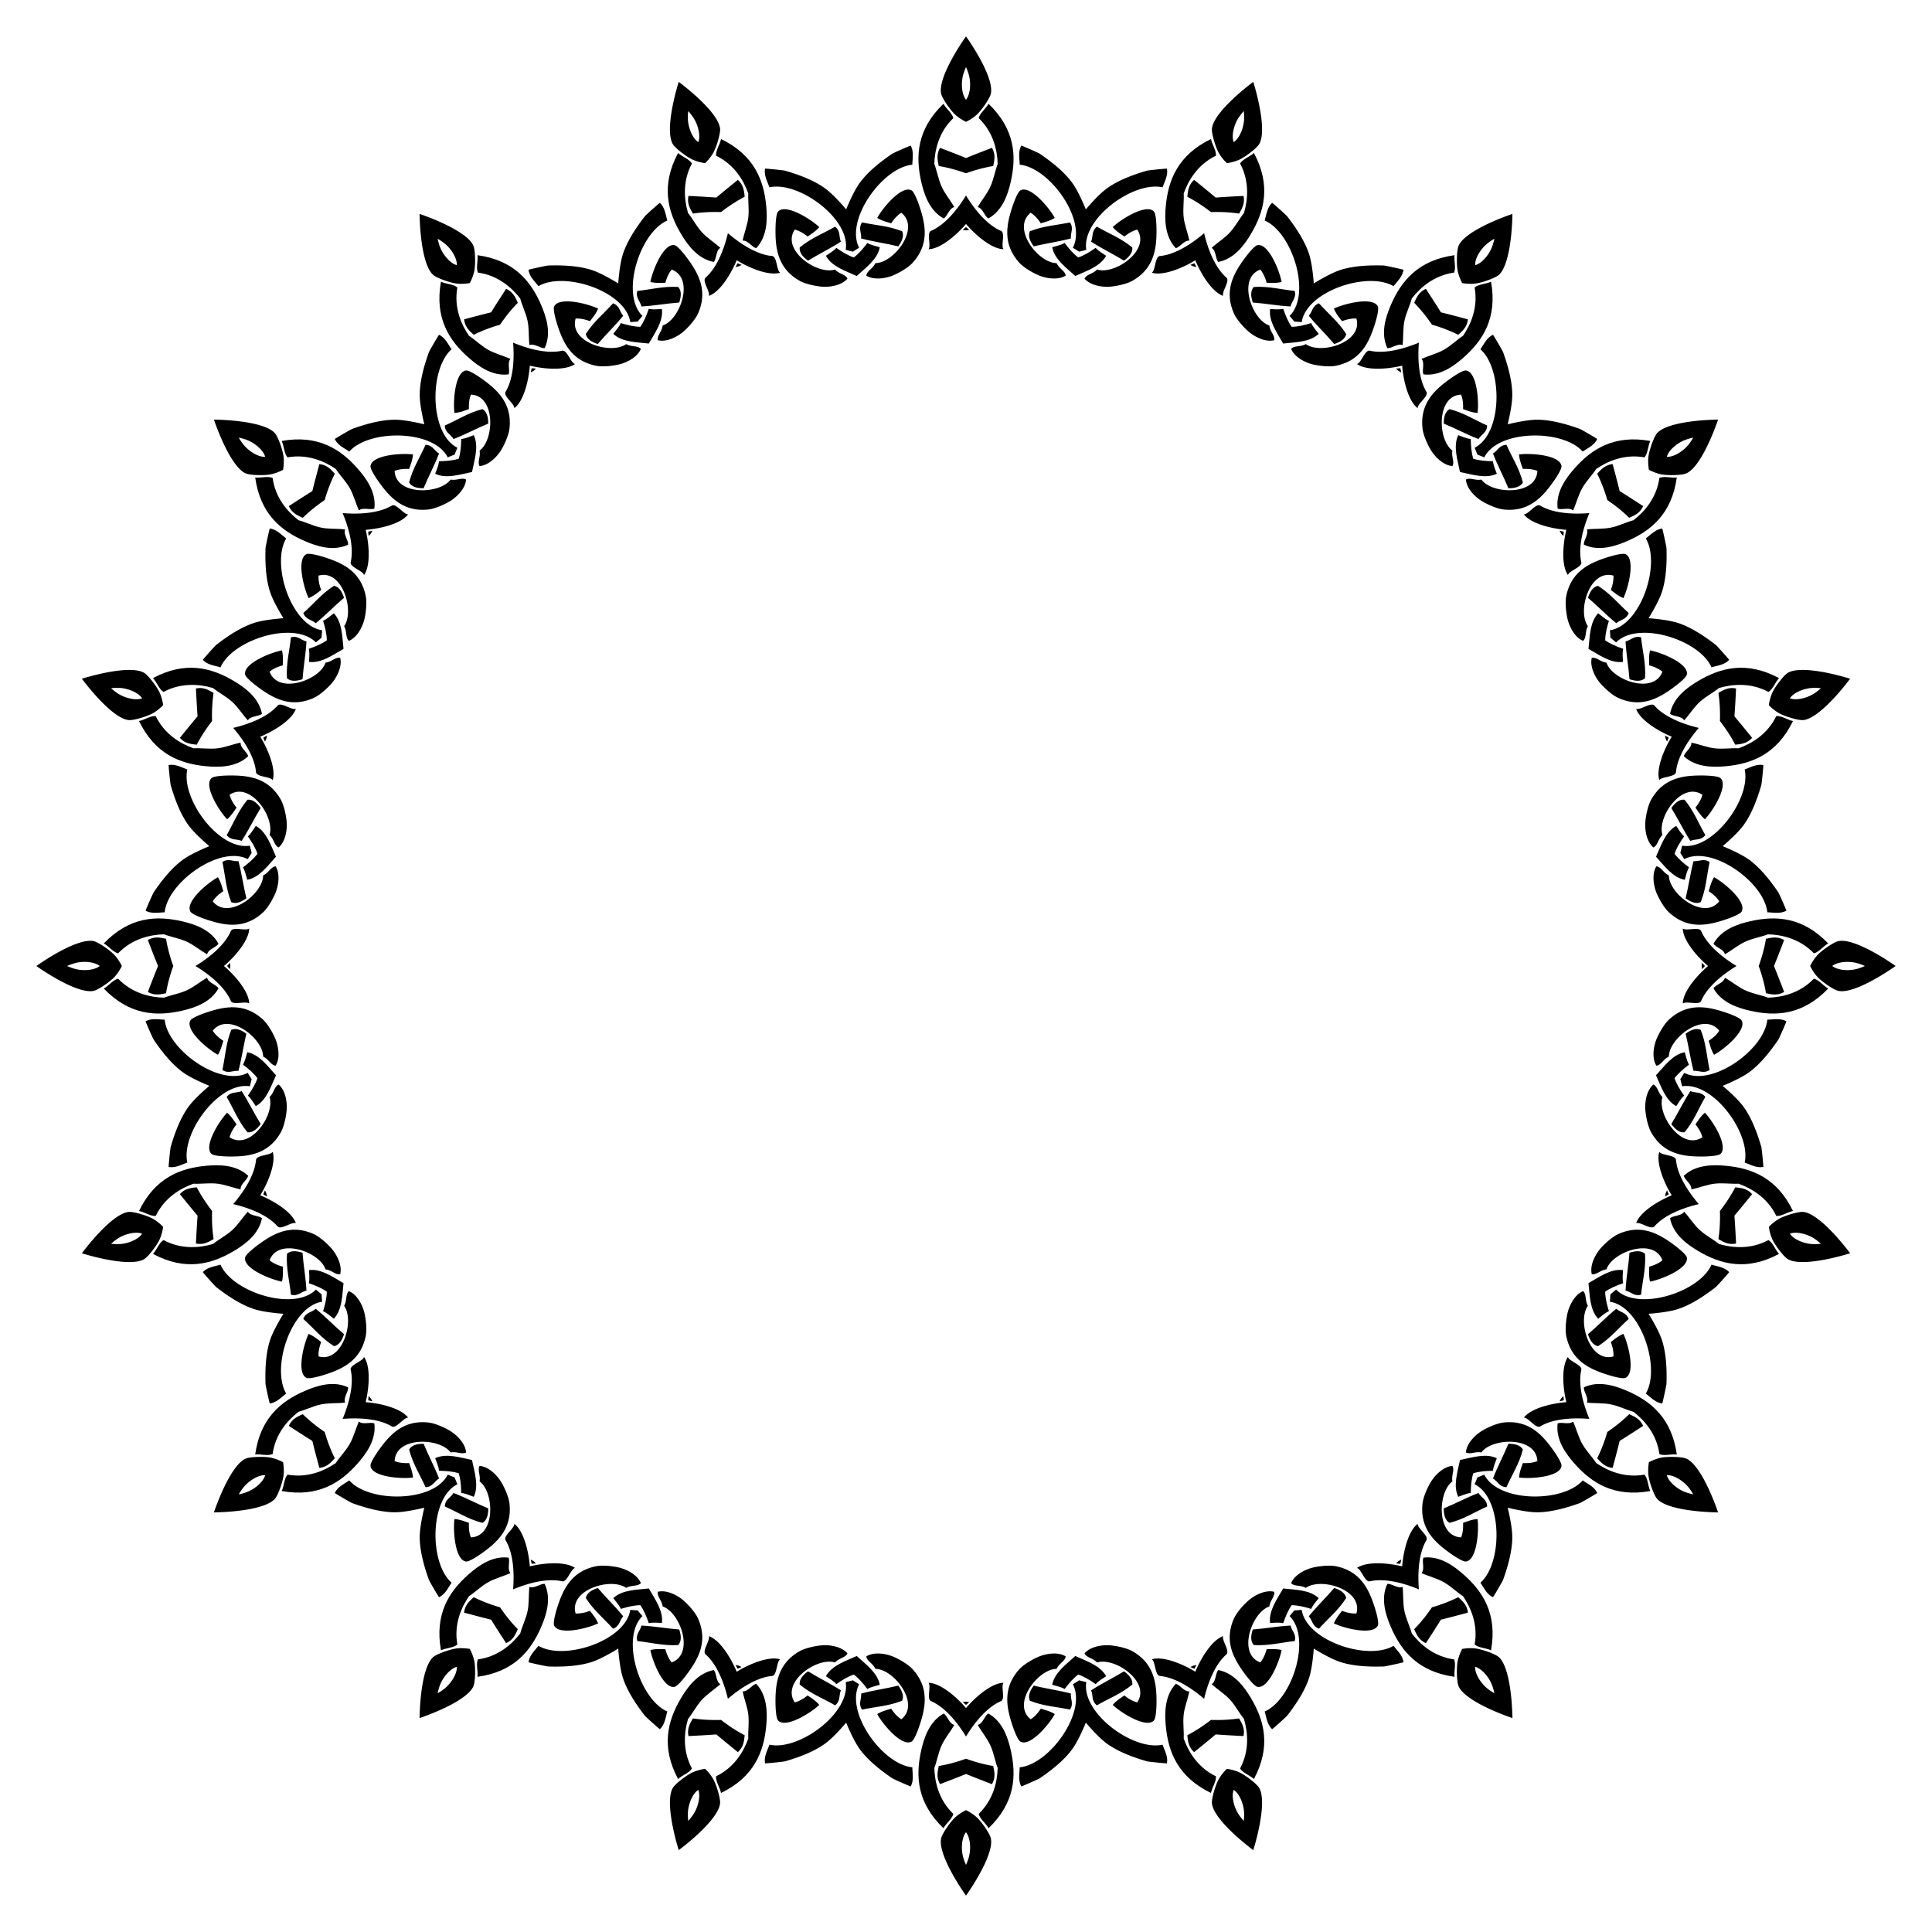
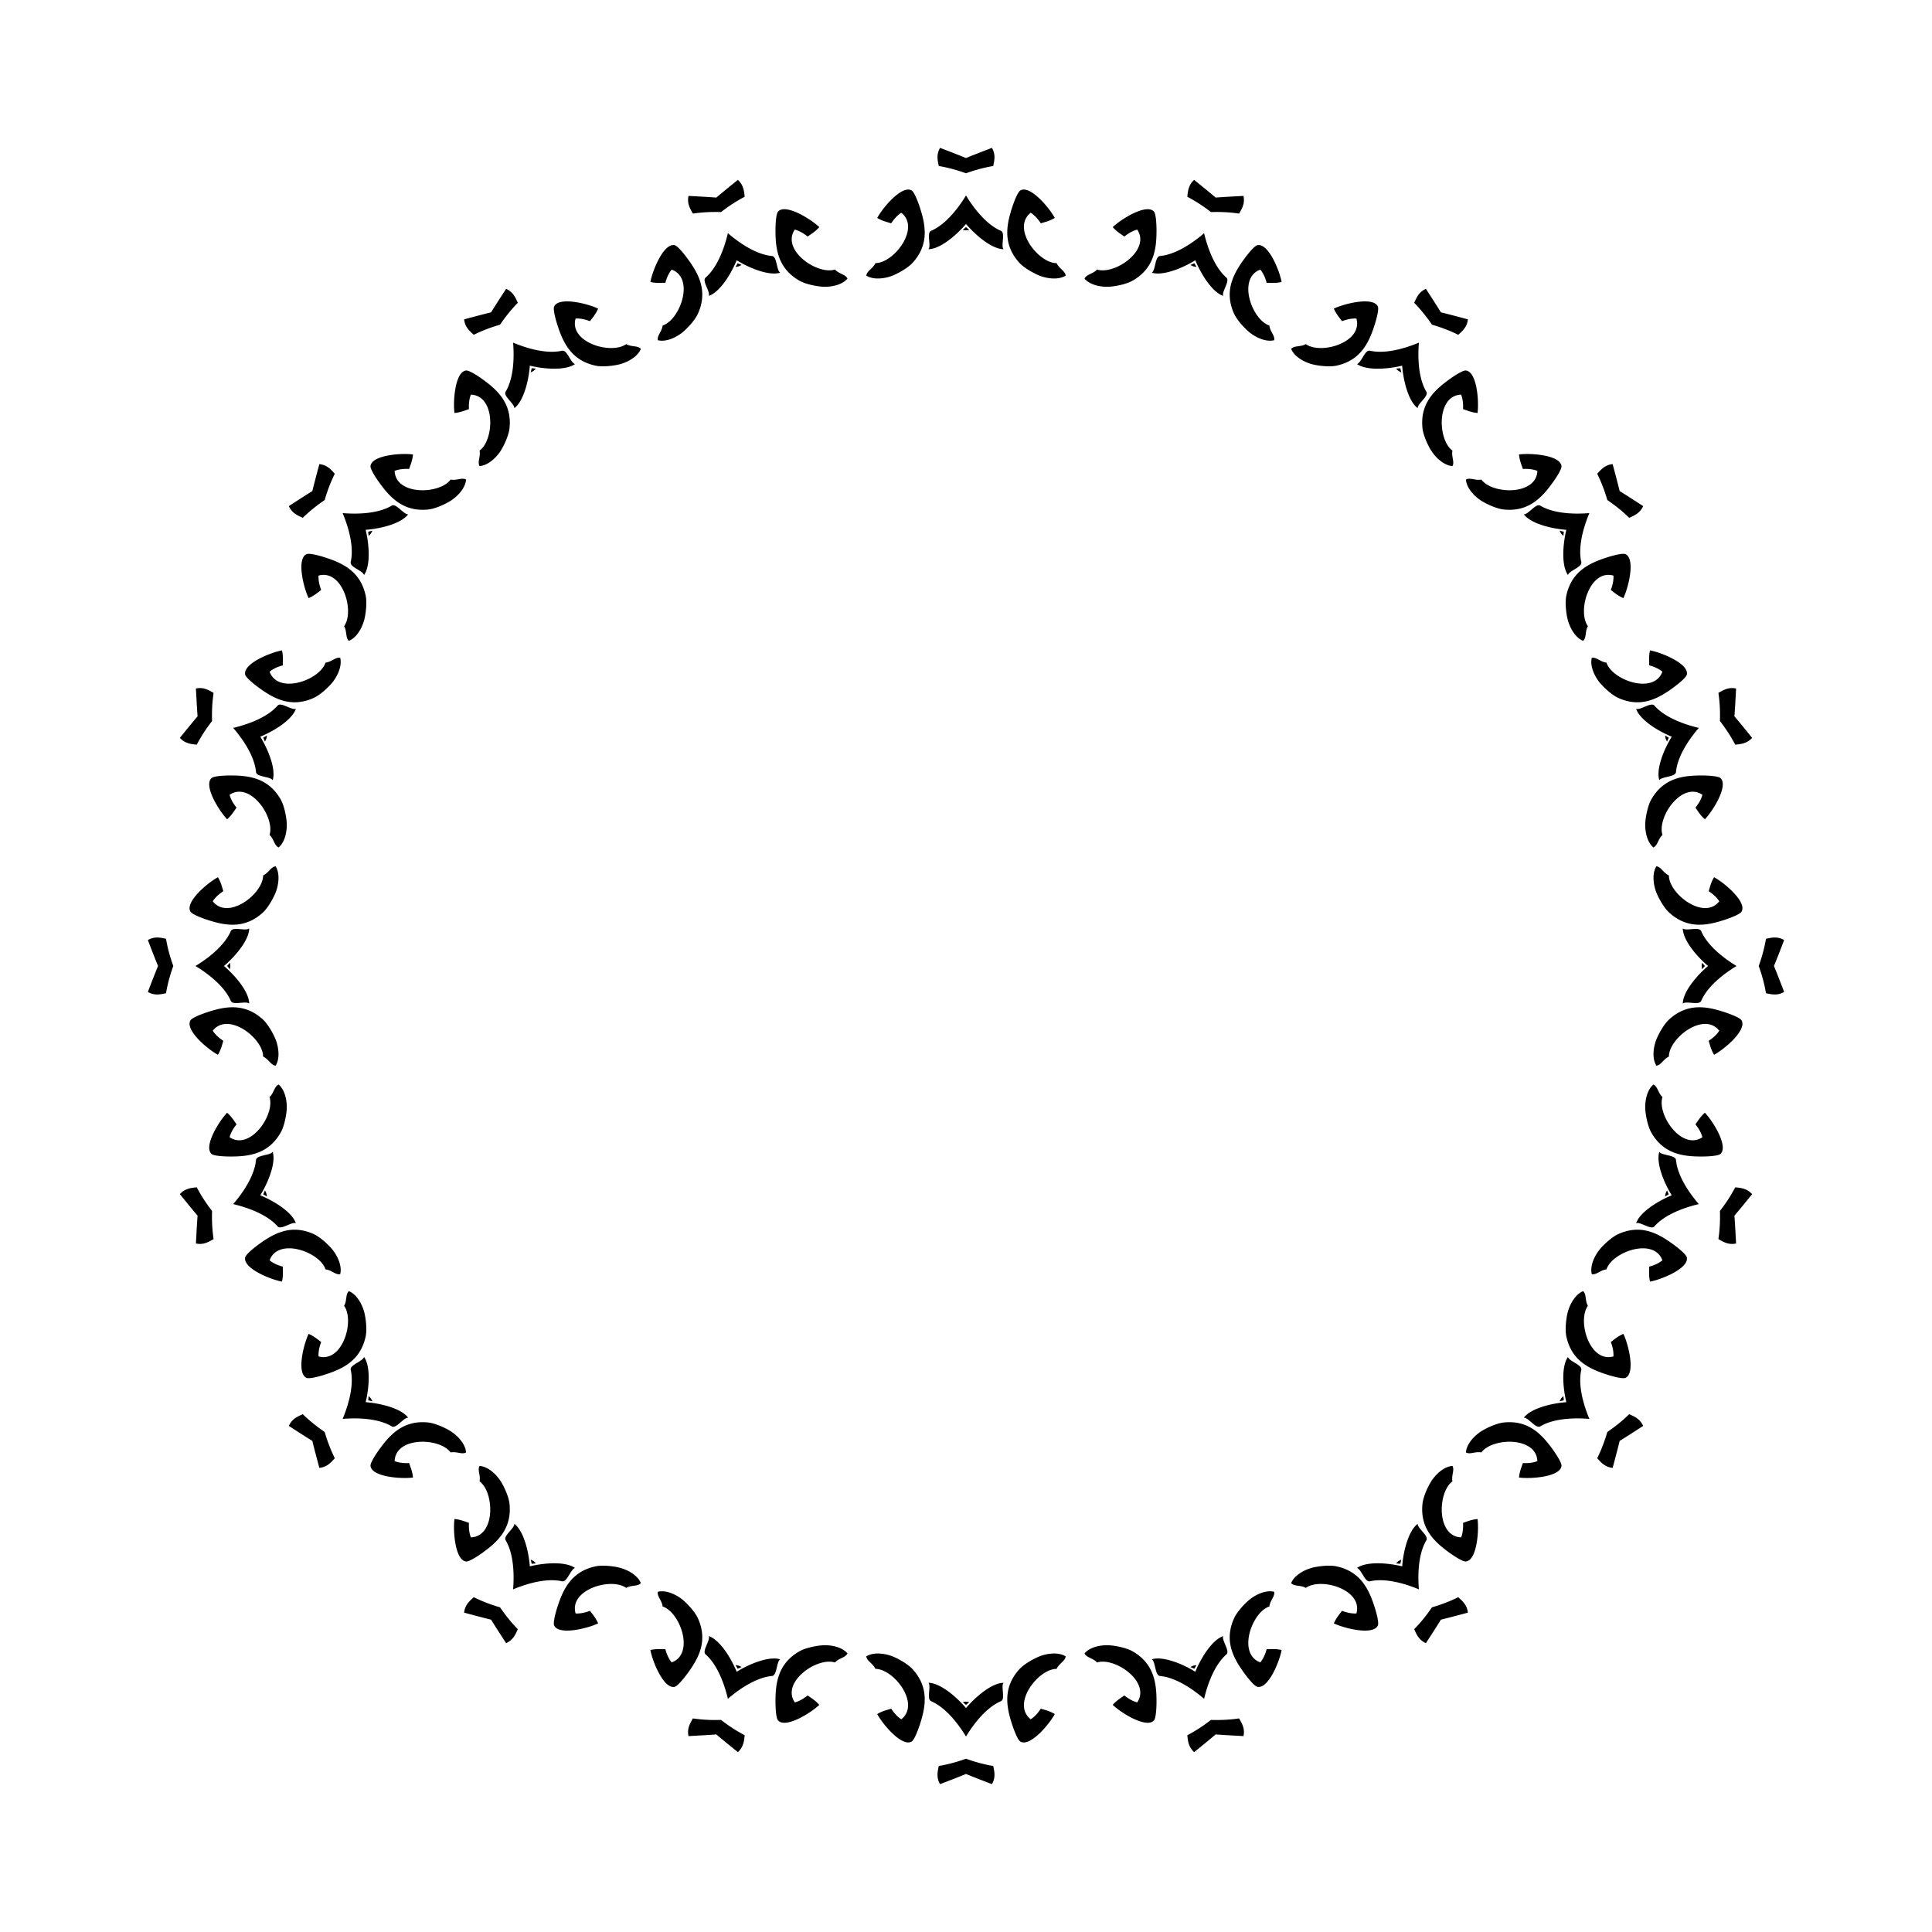
<svg xmlns="http://www.w3.org/2000/svg" viewBox="0 0 1662.602 1662.602">
  <g fill-rule="evenodd" clip-rule="evenodd">
-     <path d="M1434.4 393.125c5.975.327 14.144-4.863 18.62-10.429 1.47-1.828 2.838-3.871 4.115-6.089-2.504.529-4.871 1.199-7.063 2.032-6.676 2.537-14.137 8.702-15.672 14.486zm44.115-32.052c-5.966 17.353-16.885 41.823-27.409 46.328-3.911 1.675-16.685 1.933-22.058.693-3.517-.813-6.886-2.118-10.042-3.786-.611-3.517-.811-7.125-.497-10.721.481-5.493 4.675-17.562 7.476-20.764 7.536-8.616 34.182-11.438 52.53-11.75zM1540.286 600.938c5.582 2.157 14.955-.255 20.931-4.164 1.963-1.284 3.896-2.805 5.796-4.52-2.545-.271-5.003-.365-7.345-.25-7.134.35-16.134 3.908-19.382 8.934zm51.86-16.85c-11.037 14.66-28.982 34.558-40.384 35.591-4.237.384-16.466-3.317-21.193-6.157-3.094-1.86-5.894-4.142-8.381-6.704.506-3.534 1.43-7.026 2.84-10.349 2.155-5.076 9.873-15.258 13.526-17.438 9.832-5.866 36.046-.316 53.592 5.057zM1576.772 831.301c4.642 3.777 14.301 4.379 21.194 2.508 2.264-.615 4.572-1.463 6.909-2.508-2.337-1.044-4.645-1.893-6.909-2.508-6.893-1.871-16.552-1.268-21.194 2.508zm54.529 0c-15.027 10.532-38.243 23.911-49.406 21.37-4.149-.944-14.635-8.243-18.253-12.404-2.368-2.725-4.326-5.761-5.899-8.965 1.573-3.205 3.532-6.241 5.899-8.965 3.618-4.161 14.104-11.46 18.253-12.404 11.163-2.543 34.379 10.836 49.406 21.368zM1540.286 1061.664c3.248 5.026 12.248 8.584 19.381 8.934 2.343.115 4.8.021 7.345-.25-1.9-1.715-3.833-3.236-5.796-4.52-5.975-3.909-15.348-6.321-20.93-4.164zm51.86 16.851c-17.546 5.373-43.76 10.923-53.591 5.057-3.654-2.18-11.371-12.362-13.526-17.438-1.41-3.323-2.334-6.816-2.84-10.349 2.486-2.562 5.287-4.844 8.381-6.703 4.727-2.84 16.956-6.541 21.193-6.157 11.401 1.032 29.346 20.93 40.383 35.59zM1434.4 1269.478c1.535 5.784 8.996 11.949 15.672 14.486 2.193.833 4.559 1.503 7.063 2.032-1.277-2.218-2.645-4.262-4.115-6.089-4.476-5.566-12.645-10.756-18.62-10.429zm44.115 32.051c-18.348-.312-44.994-3.134-52.531-11.751-2.801-3.202-6.995-15.271-7.476-20.764-.314-3.596-.114-7.203.497-10.721 3.156-1.668 6.525-2.973 10.042-3.786 5.373-1.24 18.147-.981 22.058.693 10.525 4.507 21.443 28.976 27.41 46.329zM1269.478 1434.4c-.327 5.975 4.864 14.144 10.429 18.62 1.828 1.47 3.871 2.838 6.089 4.115-.529-2.504-1.199-4.871-2.032-7.063-2.537-6.676-8.702-14.137-14.486-15.672zm32.051 44.115c-17.353-5.966-41.823-16.885-46.328-27.409-1.675-3.911-1.933-16.685-.693-22.058.813-3.517 2.118-6.886 3.786-10.042 3.517-.611 7.125-.811 10.721-.497 5.493.481 17.562 4.675 20.764 7.476 8.616 7.536 11.438 34.182 11.75 52.53zM1061.664 1540.286c-2.157 5.582.255 14.955 4.164 20.931 1.284 1.963 2.805 3.896 4.52 5.796.271-2.545.365-5.003.25-7.345-.35-7.134-3.907-16.134-8.934-19.382zm16.851 51.86c-14.66-11.037-34.558-28.982-35.591-40.384-.384-4.237 3.317-16.466 6.157-21.193 1.86-3.094 4.142-5.894 6.703-8.381 3.534.506 7.026 1.43 10.349 2.84 5.076 2.155 15.258 9.873 17.438 13.526 5.867 9.832.317 36.046-5.056 53.592zM831.301 1576.772c-3.777 4.642-4.379 14.301-2.508 21.194.615 2.264 1.463 4.572 2.508 6.909 1.044-2.337 1.893-4.645 2.508-6.909 1.871-6.893 1.269-16.552-2.508-21.194zm0 54.529c-10.532-15.027-23.911-38.243-21.37-49.406.944-4.149 8.243-14.635 12.404-18.253 2.725-2.368 5.761-4.326 8.965-5.899 3.205 1.573 6.241 3.532 8.965 5.899 4.161 3.618 11.46 14.104 12.404 18.253 2.543 11.163-10.836 34.379-21.368 49.406zM600.938 1540.286c-5.026 3.248-8.584 12.248-8.934 19.381-.115 2.343-.021 4.8.25 7.345 1.715-1.9 3.236-3.833 4.52-5.796 3.909-5.975 6.322-15.348 4.164-20.93zm-16.85 51.86c-5.373-17.546-10.923-43.76-5.057-53.591 2.18-3.654 12.362-11.371 17.438-13.526 3.323-1.41 6.815-2.334 10.349-2.84 2.562 2.486 4.844 5.287 6.704 8.381 2.84 4.727 6.541 16.956 6.157 21.193-1.033 11.401-20.931 29.346-35.591 40.383zM393.125 1434.4c-5.784 1.535-11.949 8.996-14.486 15.672-.833 2.193-1.503 4.559-2.032 7.063 2.218-1.277 4.262-2.645 6.089-4.115 5.565-4.476 10.756-12.645 10.429-18.62zm-32.052 44.115c.312-18.348 3.134-44.994 11.751-52.531 3.202-2.801 15.271-6.995 20.764-7.476 3.596-.314 7.203-.114 10.721.497 1.668 3.156 2.973 6.525 3.786 10.042 1.24 5.373.981 18.147-.693 22.058-4.506 10.525-28.976 21.443-46.329 27.41zM228.203 1269.478c-5.975-.327-14.144 4.864-18.62 10.429-1.47 1.828-2.838 3.871-4.115 6.089 2.504-.529 4.871-1.199 7.063-2.032 6.676-2.537 14.136-8.702 15.672-14.486zm-44.115 32.051c5.966-17.353 16.885-41.823 27.409-46.328 3.911-1.675 16.685-1.933 22.058-.693 3.517.813 6.886 2.118 10.042 3.786.611 3.517.811 7.125.497 10.721-.481 5.493-4.675 17.562-7.476 20.764-7.537 8.616-34.183 11.438-52.53 11.75zM122.316 1061.664c-5.582-2.157-14.955.255-20.931 4.164-1.963 1.284-3.896 2.805-5.796 4.52 2.545.271 5.003.365 7.345.25 7.134-.35 16.135-3.907 19.382-8.934zm-51.86 16.851c11.037-14.66 28.982-34.558 40.384-35.591 4.237-.384 16.466 3.317 21.193 6.157 3.094 1.86 5.894 4.142 8.381 6.703-.506 3.534-1.43 7.026-2.84 10.349-2.155 5.076-9.873 15.258-13.527 17.438-9.831 5.867-36.045.317-53.591-5.056zM85.83 831.301c-4.642-3.777-14.301-4.379-21.194-2.508-2.264.615-4.572 1.463-6.909 2.508 2.337 1.044 4.645 1.893 6.909 2.508 6.893 1.871 16.553 1.269 21.194-2.508zm-54.529 0c15.027-10.532 38.243-23.911 49.406-21.37 4.149.944 14.635 8.243 18.253 12.404 2.367 2.725 4.326 5.761 5.899 8.965-1.573 3.205-3.532 6.241-5.899 8.965-3.618 4.161-14.105 11.46-18.253 12.404-11.163 2.543-34.379-10.836-49.406-21.368zM122.316 600.938c-3.247-5.026-12.248-8.584-19.381-8.934-2.343-.115-4.8-.021-7.345.25 1.9 1.715 3.833 3.236 5.796 4.52 5.976 3.909 15.349 6.322 20.93 4.164zm-51.86-16.85c17.546-5.373 43.76-10.923 53.591-5.057 3.654 2.18 11.371 12.362 13.527 17.438 1.41 3.323 2.334 6.815 2.84 10.349-2.486 2.562-5.287 4.844-8.381 6.704-4.727 2.84-16.956 6.541-21.193 6.157-11.402-1.033-29.347-20.931-40.384-35.591zM228.203 393.125c-1.535-5.784-8.996-11.949-15.672-14.486-2.193-.833-4.559-1.503-7.063-2.032 1.277 2.218 2.645 4.262 4.115 6.089 4.476 5.565 12.645 10.756 18.62 10.429zm-44.115-32.052c18.348.312 44.994 3.134 52.531 11.751 2.801 3.202 6.995 15.271 7.476 20.764.314 3.596.114 7.203-.497 10.721-3.156 1.668-6.525 2.973-10.042 3.786-5.373 1.24-18.147.981-22.058-.693-10.526-4.506-21.444-28.976-27.41-46.329zM393.125 228.203c.327-5.975-4.863-14.144-10.429-18.62-1.828-1.47-3.871-2.838-6.089-4.115.529 2.504 1.199 4.871 2.032 7.063 2.537 6.676 8.702 14.136 14.486 15.672zm-32.052-44.115c17.353 5.966 41.823 16.885 46.328 27.409 1.675 3.911 1.933 16.685.693 22.058-.813 3.517-2.118 6.886-3.786 10.042-3.517.611-7.125.811-10.721.497-5.493-.481-17.562-4.675-20.764-7.476-8.616-7.537-11.438-34.183-11.75-52.53zM600.938 122.316c2.157-5.582-.255-14.955-4.164-20.931-1.284-1.963-2.805-3.896-4.52-5.796-.271 2.545-.365 5.003-.25 7.345.35 7.134 3.908 16.135 8.934 19.382zm-16.85-51.86c14.66 11.037 34.558 28.982 35.591 40.384.384 4.237-3.317 16.466-6.157 21.193-1.86 3.094-4.142 5.894-6.704 8.381-3.534-.506-7.026-1.43-10.349-2.84-5.076-2.155-15.258-9.873-17.438-13.527-5.866-9.831-.316-36.045 5.057-53.591zM831.301 85.83c3.777-4.642 4.379-14.301 2.508-21.194-.615-2.264-1.463-4.572-2.508-6.909-1.044 2.337-1.893 4.645-2.508 6.909-1.871 6.893-1.268 16.553 2.508 21.194zm0-54.529c10.532 15.027 23.911 38.243 21.37 49.406-.944 4.149-8.243 14.635-12.404 18.253-2.725 2.367-5.761 4.326-8.965 5.899-3.205-1.573-6.241-3.532-8.965-5.899-4.161-3.618-11.46-14.105-12.404-18.253-2.543-11.163 10.836-34.379 21.368-49.406zM1061.664 122.316c5.026-3.247 8.584-12.248 8.934-19.381.115-2.343.021-4.8-.25-7.345-1.715 1.9-3.236 3.833-4.52 5.796-3.909 5.976-6.321 15.349-4.164 20.93zm16.851-51.86c5.373 17.546 10.923 43.76 5.057 53.591-2.18 3.654-12.362 11.371-17.438 13.527-3.323 1.41-6.816 2.334-10.349 2.84-2.562-2.486-4.844-5.287-6.703-8.381-2.84-4.727-6.541-16.956-6.157-21.193 1.032-11.402 20.93-29.347 35.59-40.384zM1269.478 228.203c5.784-1.535 11.949-8.996 14.486-15.672.833-2.193 1.503-4.559 2.032-7.063-2.218 1.277-4.262 2.645-6.089 4.115-5.566 4.476-10.756 12.645-10.429 18.62zm32.051-44.115c-.312 18.348-3.134 44.994-11.751 52.531-3.202 2.801-15.271 6.995-20.764 7.476-3.596.314-7.203.114-10.721-.497-1.668-3.156-2.973-6.525-3.786-10.042-1.24-5.373-.981-18.147.693-22.058 4.507-10.526 28.976-21.444 46.329-27.41zM1271.391 391.211c-.763-2.001-1.575-3.954-2.377-5.916 23.985-11.999 24.371-67.544 4.983-84.721 3.158-4.594 5.498-10.005 10.797-12.459.168-.078 8.168 13.438 8.782 15.153 4.016 11.221 7.759 24.341 7.831 36.344.034 5.712-1.23 13.034-2.491 19.104-.466 2.241-.95 4.382-1.468 6.438a155.318 155.318 0 016.438-1.468c6.07-1.261 13.392-2.525 19.104-2.491 12.003.072 25.122 3.815 36.344 7.831 1.715.614 15.231 8.614 15.153 8.782-2.453 5.298-7.865 7.639-12.459 10.797-17.176-19.388-72.722-19.002-84.721 4.983-1.962-.801-3.915-1.613-5.916-2.377zM1385.847 548.746c-.107-2.139-.276-4.247-.433-6.361 26.519-4 44.05-56.707 30.919-79.034 4.423-3.393 8.321-7.817 14.118-8.513.184-.022 3.616 15.305 3.67 17.125.352 11.913-.142 25.548-3.783 36.985-1.733 5.443-5.198 12.016-8.272 17.4a155.736 155.736 0 01-3.386 5.669c2.116.142 4.302.344 6.577.593 6.163.677 13.517 1.737 18.939 3.535 11.393 3.777 22.714 11.391 32.145 18.679 1.441 1.114 11.824 12.898 11.698 13.034-3.971 4.281-9.84 4.835-15.186 6.418-10.345-23.747-63.291-40.544-82.114-21.441-1.619-1.369-3.225-2.745-4.892-4.089zM1446.02 733.939c.559-2.068 1.05-4.124 1.554-6.184 26.457 4.391 59.418-40.32 53.829-65.611 5.255-1.861 10.329-4.863 16.058-3.733.182.036-1.291 15.673-1.802 17.421-3.347 11.439-8.03 24.253-15.027 34.006-3.33 4.641-8.656 9.822-13.244 13.992a157.81 157.81 0 01-4.972 4.346c1.968.789 3.985 1.656 6.072 2.596 5.652 2.548 12.319 5.829 16.92 9.214 9.668 7.113 18.082 17.853 24.8 27.698 1.026 1.504 7.259 15.921 7.097 16.011-5.099 2.844-10.853 1.557-16.426 1.411-2.5-25.781-47.664-58.118-71.469-45.766-1.118-1.802-2.22-3.607-3.39-5.401zM1446.02 928.663c1.17-1.794 2.273-3.598 3.389-5.401 23.805 12.352 68.969-19.985 71.469-45.766 5.573-.146 11.327-1.433 16.426 1.411.162.09-6.071 14.507-7.097 16.011-6.718 9.845-15.132 20.585-24.8 27.698-4.601 3.385-11.268 6.666-16.92 9.214-2.086.94-4.104 1.808-6.072 2.596a156.69 156.69 0 014.972 4.346c4.588 4.17 9.915 9.351 13.244 13.992 6.997 9.752 11.68 22.567 15.027 34.006.511 1.748 1.984 17.385 1.802 17.421-5.729 1.129-10.803-1.873-16.058-3.733 5.589-25.292-27.372-70.002-53.829-65.611-.504-2.059-.995-4.116-1.553-6.184zM1385.847 1113.856c1.667-1.344 3.273-2.72 4.892-4.089 18.823 19.104 71.769 2.306 82.114-21.441 5.345 1.583 11.215 2.137 15.186 6.418.126.136-10.256 11.921-11.698 13.034-9.431 7.287-20.752 14.901-32.145 18.679-5.422 1.797-12.776 2.858-18.939 3.535-2.275.25-4.461.451-6.577.593a154.946 154.946 0 013.386 5.67c3.075 5.383 6.54 11.957 8.272 17.399 3.641 11.437 4.135 25.072 3.783 36.985-.054 1.82-3.485 17.147-3.67 17.125-5.797-.696-9.695-5.119-14.118-8.513 13.131-22.327-4.4-75.035-30.919-79.034.156-2.114.325-4.222.433-6.361zM1271.391 1271.391c2.001-.763 3.954-1.575 5.916-2.377 11.999 23.985 67.544 24.371 84.721 4.983 4.594 3.158 10.005 5.498 12.459 10.797.078.168-13.438 8.168-15.153 8.782-11.221 4.016-24.341 7.759-36.344 7.831-5.712.034-13.034-1.23-19.104-2.491-2.241-.466-4.382-.95-6.438-1.468a155.318 155.318 0 011.468 6.438c1.261 6.07 2.525 13.392 2.491 19.104-.072 12.003-3.815 25.122-7.831 36.344-.614 1.715-8.614 15.231-8.782 15.153-5.298-2.453-7.639-7.865-10.797-12.459 19.388-17.176 19.002-72.722-4.983-84.721.802-1.962 1.614-3.915 2.377-5.916zM1113.856 1385.847c2.139-.107 4.247-.276 6.361-.433 4 26.519 56.707 44.05 79.034 30.919 3.394 4.423 7.817 8.321 8.513 14.118.022.184-15.304 3.616-17.125 3.67-11.913.352-25.548-.142-36.985-3.783-5.443-1.733-12.016-5.198-17.399-8.272a156.66 156.66 0 01-5.67-3.386 157.466 157.466 0 01-.593 6.577c-.677 6.163-1.737 13.517-3.535 18.939-3.777 11.393-11.391 22.714-18.679 32.145-1.114 1.441-12.899 11.824-13.034 11.698-4.281-3.971-4.835-9.84-6.418-15.186 23.746-10.345 40.544-63.291 21.441-82.114 1.369-1.619 2.745-3.225 4.089-4.892zM928.663 1446.02c2.068.559 4.125 1.05 6.184 1.554-4.391 26.457 40.32 59.418 65.611 53.829 1.861 5.255 4.863 10.329 3.733 16.058-.036.182-15.673-1.291-17.421-1.802-11.439-3.347-24.253-8.03-34.006-15.027-4.641-3.33-9.822-8.656-13.992-13.244a157.81 157.81 0 01-4.346-4.972 157.854 157.854 0 01-2.596 6.072c-2.548 5.652-5.829 12.319-9.214 16.92-7.113 9.668-17.853 18.082-27.698 24.8-1.504 1.026-15.921 7.259-16.011 7.097-2.844-5.099-1.557-10.853-1.411-16.426 25.781-2.5 58.118-47.664 45.766-71.469 1.803-1.118 3.607-2.22 5.401-3.39zM733.939 1446.02c1.794 1.17 3.598 2.273 5.401 3.389-12.352 23.805 19.985 68.969 45.766 71.469.146 5.573 1.433 11.327-1.411 16.426-.09.162-14.507-6.071-16.011-7.097-9.845-6.718-20.585-15.132-27.698-24.8-3.385-4.601-6.666-11.268-9.214-16.92a155.636 155.636 0 01-2.596-6.072 156.69 156.69 0 01-4.346 4.972c-4.17 4.588-9.351 9.915-13.992 13.244-9.752 6.997-22.567 11.68-34.006 15.027-1.748.511-17.385 1.984-17.421 1.802-1.129-5.729 1.873-10.803 3.733-16.058 25.292 5.589 70.002-27.372 65.611-53.829 2.06-.504 4.117-.995 6.184-1.553zM548.746 1385.847c1.344 1.667 2.72 3.273 4.089 4.892-19.104 18.823-2.306 71.769 21.441 82.114-1.583 5.345-2.137 11.215-6.418 15.186-.136.126-11.921-10.256-13.034-11.698-7.287-9.431-14.901-20.752-18.679-32.145-1.797-5.422-2.858-12.776-3.535-18.939-.25-2.275-.451-4.461-.593-6.577a155.736 155.736 0 01-5.669 3.386c-5.383 3.075-11.957 6.54-17.4 8.272-11.437 3.641-25.072 4.135-36.985 3.783-1.82-.054-17.147-3.485-17.125-3.67.696-5.797 5.119-9.695 8.513-14.118 22.327 13.131 75.035-4.4 79.034-30.919 2.114.156 4.222.325 6.361.433zM391.211 1271.391c.763 2.001 1.575 3.954 2.377 5.916-23.985 11.999-24.371 67.544-4.983 84.721-3.158 4.594-5.498 10.005-10.797 12.459-.168.078-8.168-13.438-8.782-15.153-4.016-11.221-7.759-24.341-7.831-36.344-.034-5.712 1.23-13.034 2.491-19.104.466-2.241.95-4.382 1.468-6.438a155.318 155.318 0 01-6.438 1.468c-6.07 1.261-13.392 2.525-19.104 2.491-12.003-.072-25.122-3.815-36.344-7.831-1.715-.614-15.231-8.614-15.153-8.782 2.454-5.298 7.865-7.639 12.459-10.797 17.176 19.388 72.722 19.002 84.721-4.983 1.963.802 3.915 1.614 5.916 2.377zM276.756 1113.856c.107 2.139.276 4.247.433 6.361-26.519 4-44.05 56.707-30.92 79.034-4.423 3.394-8.321 7.817-14.118 8.513-.184.022-3.616-15.304-3.669-17.125-.352-11.913.142-25.548 3.783-36.985 1.733-5.443 5.198-12.016 8.272-17.399a156.66 156.66 0 013.386-5.67 157.466 157.466 0 01-6.577-.593c-6.163-.677-13.517-1.737-18.939-3.535-11.393-3.777-22.714-11.391-32.145-18.679-1.441-1.114-11.824-12.899-11.697-13.034 3.971-4.281 9.84-4.835 15.186-6.418 10.345 23.746 63.291 40.544 82.114 21.441 1.617 1.369 3.223 2.745 4.891 4.089zM216.583 928.663c-.559 2.068-1.05 4.125-1.554 6.184-26.457-4.391-59.418 40.32-53.829 65.611-5.255 1.861-10.329 4.863-16.058 3.733-.182-.036 1.291-15.673 1.802-17.421 3.347-11.439 8.03-24.253 15.027-34.006 3.33-4.641 8.656-9.822 13.244-13.992a157.81 157.81 0 014.972-4.346 157.854 157.854 0 01-6.072-2.596c-5.652-2.548-12.319-5.829-16.92-9.214-9.668-7.113-18.082-17.853-24.8-27.698-1.027-1.504-7.259-15.921-7.097-16.011 5.099-2.844 10.853-1.557 16.426-1.411 2.5 25.781 47.664 58.118 71.47 45.766 1.116 1.803 2.218 3.607 3.389 5.401zM216.583 733.939c-1.17 1.794-2.273 3.598-3.389 5.401-23.805-12.352-68.969 19.985-71.47 45.766-5.573.146-11.326 1.433-16.426-1.411-.162-.09 6.071-14.507 7.097-16.011 6.718-9.845 15.132-20.585 24.8-27.698 4.601-3.385 11.268-6.666 16.92-9.214 2.086-.94 4.104-1.808 6.072-2.596a156.69 156.69 0 01-4.972-4.346c-4.588-4.17-9.915-9.351-13.244-13.992-6.997-9.752-11.68-22.567-15.027-34.006-.511-1.748-1.984-17.385-1.802-17.421 5.729-1.129 10.803 1.873 16.058 3.733-5.589 25.292 27.372 70.002 53.829 65.611.504 2.06.995 4.117 1.554 6.184zM276.756 548.746c-1.667 1.344-3.273 2.72-4.892 4.089-18.823-19.104-71.769-2.306-82.114 21.441-5.345-1.583-11.215-2.137-15.186-6.418-.126-.136 10.256-11.921 11.697-13.034 9.431-7.287 20.752-14.901 32.145-18.679 5.422-1.797 12.776-2.858 18.939-3.535 2.275-.25 4.461-.451 6.577-.593a155.736 155.736 0 01-3.386-5.669c-3.075-5.383-6.54-11.957-8.272-17.4-3.641-11.437-4.135-25.072-3.783-36.985.054-1.82 3.485-17.147 3.669-17.125 5.797.696 9.695 5.119 14.118 8.513-13.131 22.327 4.4 75.035 30.92 79.034-.156 2.114-.325 4.222-.432 6.361zM391.211 391.211c-2.001.763-3.954 1.575-5.916 2.377-11.999-23.985-67.544-24.371-84.721-4.983-4.594-3.158-10.005-5.498-12.459-10.797-.078-.168 13.438-8.168 15.153-8.782 11.221-4.016 24.341-7.759 36.344-7.831 5.712-.034 13.034 1.23 19.104 2.491 2.241.466 4.382.95 6.438 1.468a155.318 155.318 0 01-1.468-6.438c-1.261-6.07-2.525-13.392-2.491-19.104.072-12.003 3.815-25.122 7.831-36.344.614-1.715 8.614-15.231 8.782-15.153 5.298 2.454 7.639 7.865 10.797 12.459-19.388 17.176-19.002 72.722 4.983 84.721-.801 1.963-1.613 3.915-2.377 5.916zM548.746 276.756c-2.139.107-4.247.276-6.361.433-4-26.519-56.707-44.05-79.034-30.92-3.393-4.423-7.817-8.321-8.513-14.118-.022-.184 15.305-3.616 17.125-3.669 11.913-.352 25.548.142 36.985 3.783 5.443 1.733 12.016 5.198 17.4 8.272a155.736 155.736 0 015.669 3.386c.142-2.116.344-4.302.593-6.577.677-6.163 1.737-13.517 3.535-18.939 3.777-11.393 11.391-22.714 18.679-32.145 1.114-1.441 12.898-11.824 13.034-11.697 4.281 3.971 4.835 9.84 6.418 15.186-23.747 10.345-40.544 63.291-21.441 82.114-1.369 1.617-2.745 3.223-4.089 4.891zM733.939 216.583c-2.068-.559-4.124-1.05-6.184-1.554 4.391-26.457-40.32-59.418-65.611-53.829-1.861-5.255-4.863-10.329-3.733-16.058.036-.182 15.673 1.291 17.421 1.802 11.439 3.347 24.253 8.03 34.006 15.027 4.641 3.33 9.822 8.656 13.992 13.244a157.81 157.81 0 014.346 4.972 157.854 157.854 0 012.596-6.072c2.548-5.652 5.829-12.319 9.214-16.92 7.113-9.668 17.853-18.082 27.698-24.8 1.504-1.027 15.921-7.259 16.011-7.097 2.844 5.099 1.557 10.853 1.411 16.426-25.781 2.5-58.118 47.664-45.766 71.47-1.802 1.116-3.607 2.218-5.401 3.389zM928.663 216.583c-1.794-1.17-3.598-2.273-5.401-3.389 12.352-23.805-19.985-68.969-45.766-71.47-.146-5.573-1.433-11.326 1.411-16.426.09-.162 14.507 6.071 16.011 7.097 9.845 6.718 20.585 15.132 27.698 24.8 3.385 4.601 6.666 11.268 9.214 16.92.94 2.086 1.808 4.104 2.596 6.072a156.69 156.69 0 014.346-4.972c4.17-4.588 9.351-9.915 13.992-13.244 9.752-6.997 22.567-11.68 34.006-15.027 1.748-.511 17.385-1.984 17.421-1.802 1.129 5.729-1.873 10.803-3.733 16.058-25.292-5.589-70.002 27.372-65.611 53.829-2.059.504-4.116.995-6.184 1.554zM1113.856 276.756c-1.344-1.667-2.72-3.273-4.089-4.892 19.104-18.823 2.306-71.769-21.441-82.114 1.583-5.345 2.137-11.215 6.418-15.186.136-.126 11.921 10.256 13.034 11.697 7.287 9.431 14.901 20.752 18.679 32.145 1.797 5.422 2.858 12.776 3.535 18.939.25 2.275.451 4.461.593 6.577a154.946 154.946 0 015.67-3.386c5.383-3.075 11.957-6.54 17.399-8.272 11.437-3.641 25.072-4.135 36.985-3.783 1.82.054 17.147 3.485 17.125 3.669-.696 5.797-5.119 9.695-8.513 14.118-22.327-13.131-75.035 4.4-79.034 30.92-2.114-.156-4.222-.325-6.361-.432z" />
-     <path d="M1256.416 406.187c-2.02-10.051-6.117-22.098-1.523-31.689 3.499 1.21 6.597 2.817 10.799 3.323.081 6.282.612 12.114 2.138 16.951 4.837 1.526 10.669 2.057 16.951 2.138.507 4.202 2.114 7.3 3.323 10.799-9.591 4.594-21.638.498-31.688-1.522zM1366.977 558.361c1.184-10.183 1.011-22.906 8.344-30.609 2.954 2.232 5.404 4.717 9.244 6.498-1.865 6-3.162 11.71-3.205 16.782 4.129 2.946 9.511 5.253 15.461 7.272-.817 4.153-.245 7.596-.176 11.298-10.542 1.405-20.734-6.214-29.668-11.241zM1425.102 737.252c4.273-9.319 8.04-21.473 17.395-26.532 2.12 3.035 3.682 6.156 6.783 9.036-3.627 5.13-6.626 10.16-8.234 14.971 3.016 4.078 7.422 7.935 12.457 11.693-2.06 3.697-2.581 7.148-3.659 10.69-10.46-1.92-17.798-12.315-24.742-19.858zM1425.102 925.35c6.944-7.542 14.282-17.937 24.742-19.858 1.078 3.542 1.599 6.993 3.659 10.69-5.035 3.758-9.441 7.615-12.457 11.693 1.609 4.81 4.607 9.841 8.234 14.971-3.102 2.88-4.663 6.001-6.783 9.036-9.355-5.059-13.122-17.213-17.395-26.532zM1366.977 1104.241c8.935-5.027 19.126-12.646 29.668-11.241-.069 3.702-.64 7.145.176 11.298-5.95 2.018-11.332 4.325-15.461 7.272.043 5.072 1.34 10.782 3.205 16.782-3.84 1.781-6.29 4.266-9.244 6.498-7.333-7.702-7.16-20.425-8.344-30.609zM1256.416 1256.416c10.051-2.02 22.098-6.117 31.689-1.523-1.21 3.499-2.817 6.597-3.323 10.799-6.282.081-12.114.612-16.951 2.138-1.526 4.837-2.057 10.669-2.138 16.951-4.202.507-7.3 2.114-10.799 3.323-4.595-9.591-.499-21.638 1.522-31.688zM1104.241 1366.977c10.183 1.184 22.906 1.011 30.609 8.344-2.232 2.954-4.717 5.404-6.498 9.244-6-1.865-11.71-3.162-16.782-3.205-2.946 4.129-5.254 9.511-7.272 15.461-4.153-.817-7.596-.245-11.298-.176-1.404-10.542 6.214-20.734 11.241-29.668zM925.35 1425.102c9.319 4.273 21.473 8.04 26.532 17.395-3.035 2.12-6.156 3.682-9.036 6.783-5.13-3.627-10.16-6.626-14.971-8.234-4.078 3.016-7.935 7.422-11.693 12.457-3.697-2.06-7.148-2.581-10.69-3.659 1.921-10.46 12.316-17.798 19.858-24.742zM737.252 1425.102c7.542 6.944 17.937 14.282 19.858 24.742-3.542 1.078-6.993 1.599-10.69 3.659-3.758-5.035-7.615-9.441-11.693-12.457-4.81 1.609-9.841 4.607-14.971 8.234-2.88-3.102-6.001-4.663-9.036-6.783 5.06-9.355 17.214-13.122 26.532-17.395zM558.361 1366.977c5.027 8.935 12.646 19.126 11.241 29.668-3.702-.069-7.145-.64-11.298.176-2.018-5.95-4.325-11.332-7.272-15.461-5.072.043-10.783 1.34-16.782 3.205-1.781-3.84-4.266-6.29-6.498-9.244 7.703-7.333 20.426-7.16 30.609-8.344zM406.187 1256.416c2.02 10.051 6.117 22.098 1.523 31.689-3.499-1.21-6.597-2.817-10.799-3.323-.081-6.282-.612-12.114-2.138-16.951-4.837-1.526-10.669-2.057-16.951-2.138-.507-4.202-2.114-7.3-3.323-10.799 9.59-4.595 21.637-.499 31.688 1.522zM295.626 1104.241c-1.184 10.183-1.011 22.906-8.344 30.609-2.954-2.232-5.404-4.717-9.244-6.498 1.865-6 3.162-11.71 3.205-16.782-4.129-2.946-9.511-5.254-15.461-7.272.816-4.153.245-7.596.176-11.298 10.542-1.404 20.733 6.214 29.668 11.241zM237.501 925.35c-4.273 9.319-8.04 21.473-17.395 26.532-2.12-3.035-3.682-6.156-6.783-9.036 3.627-5.13 6.626-10.16 8.234-14.971-3.016-4.078-7.422-7.935-12.457-11.693 2.06-3.697 2.581-7.148 3.659-10.69 10.459 1.921 17.798 12.316 24.742 19.858zM237.501 737.252c-6.944 7.542-14.282 17.937-24.742 19.858-1.078-3.542-1.599-6.993-3.659-10.69 5.035-3.758 9.441-7.615 12.457-11.693-1.608-4.81-4.607-9.841-8.234-14.971 3.102-2.88 4.663-6.001 6.783-9.036 9.354 5.06 13.121 17.214 17.395 26.532zM295.626 558.361c-8.935 5.027-19.126 12.646-29.668 11.241.069-3.702.64-7.145-.176-11.298 5.95-2.018 11.332-4.325 15.461-7.272-.043-5.072-1.34-10.783-3.205-16.782 3.84-1.781 6.29-4.266 9.244-6.498 7.333 7.703 7.16 20.426 8.344 30.609zM406.187 406.187c-10.051 2.02-22.098 6.117-31.689 1.523 1.21-3.499 2.817-6.597 3.323-10.799 6.282-.081 12.114-.612 16.951-2.138 1.526-4.837 2.057-10.669 2.138-16.951 4.202-.507 7.3-2.114 10.799-3.323 4.594 9.59.498 21.637-1.522 31.688zM558.361 295.626c-10.183-1.184-22.906-1.011-30.609-8.344 2.232-2.954 4.717-5.404 6.498-9.244 6 1.865 11.71 3.162 16.782 3.205 2.946-4.129 5.253-9.511 7.272-15.461 4.153.816 7.596.245 11.298.176 1.405 10.542-6.214 20.733-11.241 29.668zM737.252 237.501c-9.319-4.273-21.473-8.04-26.532-17.395 3.035-2.12 6.156-3.682 9.036-6.783 5.13 3.627 10.16 6.626 14.971 8.234 4.078-3.016 7.935-7.422 11.693-12.457 3.697 2.06 7.148 2.581 10.69 3.659-1.92 10.459-12.315 17.798-19.858 24.742zM925.35 237.501c-7.542-6.944-17.937-14.282-19.858-24.742 3.542-1.078 6.993-1.599 10.69-3.659 3.758 5.035 7.615 9.441 11.693 12.457 4.81-1.608 9.841-4.607 14.971-8.234 2.88 3.102 6.001 4.663 9.036 6.783-5.059 9.354-17.213 13.121-26.532 17.395zM1104.241 295.626c-5.027-8.935-12.646-19.126-11.241-29.668 3.702.069 7.145.64 11.298-.176 2.018 5.95 4.325 11.332 7.272 15.461 5.072-.043 10.782-1.34 16.782-3.205 1.781 3.84 4.266 6.29 6.498 9.244-7.702 7.333-20.425 7.16-30.609 8.344zM1224.993 322.17c-1.628-3.523 1.399-9.805-1.662-13.29 7.116-3.211 13.752-4.596 19.933-8.305 5.763-3.458 10.339-8.046 15.783-11.629 6.799-9.943 13.033-24.443 9.967-41.53 3.398-2.97 9.81-2.926 14.121-4.983 5.545 31.03-6.797 50.52-24.088 65.618-8.17 7.131-20.067 15.845-34.054 14.119zM1048.394 225.431c-2.637-2.848-1.699-9.757-5.687-12.126 5.775-5.253 11.659-8.621 16.391-14.058 4.412-5.07 7.346-10.847 11.417-15.936 3.393-11.557 4.842-27.274-3.355-42.577 2.314-3.875 8.425-5.814 11.89-9.103 14.862 27.797 9.147 50.147-2.632 69.85-5.566 9.306-14.187 21.27-28.024 23.95zM850.544 187.999c-3.387-1.894-4.631-8.754-9.156-9.775 3.87-6.78 8.424-11.802 11.245-18.435 2.63-6.185 3.635-12.586 5.933-18.684-.344-12.04-3.823-27.435-16.348-39.457 1.003-4.401 6.216-8.133 8.495-12.332 22.724 21.844 24.196 44.866 19.082 67.245-2.417 10.571-6.919 24.613-19.251 31.438zM650.811 213.538c-3.807-.754-7.11-6.895-11.729-6.467 1.585-7.644 4.365-13.827 4.998-21.008.59-6.695-.432-13.093-.131-19.604-4.048-11.344-12.114-24.911-27.74-32.474-.405-4.495 3.399-9.656 4.268-14.353 28.362 13.753 36.876 35.193 38.928 58.057.967 10.801 1.025 25.548-8.594 35.849zM468.746 299.548c-3.853.459-8.892-4.36-13.153-2.527-.855-7.76-.122-14.5-1.739-21.524-1.508-6.55-4.457-12.319-6.182-18.604-7.355-9.538-19.219-19.948-36.418-22.313-1.775-4.15.249-10.234-.376-14.97 31.224 4.315 45.947 22.076 54.963 43.186 4.257 9.976 8.869 23.982 2.905 36.752zM322.17 437.61c-3.523 1.628-9.805-1.399-13.29 1.662-3.211-7.116-4.596-13.752-8.305-19.933-3.458-5.763-8.046-10.339-11.629-15.783-9.943-6.799-24.443-13.033-41.53-9.967-2.97-3.398-2.926-9.81-4.983-14.121 31.03-5.545 50.52 6.797 65.618 24.088 7.131 8.17 15.845 20.066 14.119 34.054zM225.431 614.209c-2.848 2.637-9.757 1.699-12.126 5.687-5.253-5.775-8.621-11.659-14.058-16.391-5.07-4.412-10.847-7.346-15.936-11.417-11.557-3.393-27.274-4.842-42.577 3.355-3.875-2.314-5.814-8.425-9.103-11.89 27.797-14.862 50.147-9.147 69.85 2.632 9.306 5.566 21.27 14.187 23.95 28.024zM187.999 812.058c-1.894 3.387-8.754 4.631-9.775 9.156-6.78-3.87-11.802-8.424-18.435-11.245-6.185-2.63-12.586-3.635-18.684-5.933-12.04.344-27.435 3.823-39.457 16.348-4.401-1.004-8.133-6.216-12.332-8.495 21.844-22.724 44.866-24.196 67.245-19.082 10.571 2.418 24.613 6.92 31.438 19.251zM213.538 1011.791c-.754 3.807-6.895 7.11-6.467 11.729-7.644-1.585-13.827-4.365-21.008-4.998-6.695-.59-13.093.432-19.604.131-11.344 4.048-24.911 12.114-32.474 27.74-4.495.406-9.656-3.399-14.353-4.268 13.753-28.362 35.193-36.876 58.057-38.928 10.801-.967 25.548-1.025 35.849 8.594zM299.548 1193.857c.459 3.854-4.36 8.892-2.527 13.153-7.76.855-14.5.121-21.524 1.739-6.55 1.508-12.319 4.457-18.604 6.182-9.538 7.355-19.948 19.219-22.313 36.418-4.15 1.775-10.234-.249-14.97.376 4.315-31.224 22.076-45.947 43.186-54.963 9.976-4.258 23.982-8.87 36.752-2.905zM437.61 1340.433c1.628 3.523-1.399 9.805 1.662 13.29-7.116 3.211-13.752 4.596-19.933 8.305-5.763 3.458-10.339 8.046-15.783 11.629-6.799 9.943-13.033 24.443-9.967 41.53-3.398 2.97-9.81 2.926-14.121 4.983-5.545-31.03 6.797-50.52 24.088-65.618 8.17-7.131 20.066-15.846 34.054-14.119zM614.209 1437.171c2.637 2.848 1.699 9.757 5.687 12.126-5.775 5.253-11.659 8.621-16.391 14.058-4.412 5.07-7.346 10.847-11.417 15.937-3.393 11.557-4.842 27.274 3.355 42.578-2.314 3.875-8.425 5.814-11.89 9.103-14.862-27.797-9.147-50.147 2.632-69.85 5.566-9.307 14.187-21.271 28.024-23.952zM812.058 1474.603c3.387 1.894 4.631 8.754 9.156 9.775-3.87 6.78-8.424 11.802-11.245 18.435-2.63 6.185-3.635 12.586-5.933 18.684.344 12.04 3.823 27.435 16.348 39.457-1.004 4.401-6.216 8.133-8.495 12.332-22.724-21.844-24.196-44.866-19.082-67.245 2.418-10.57 6.92-24.613 19.251-31.438zM1011.791 1449.064c3.807.754 7.11 6.895 11.729 6.468-1.585 7.644-4.365 13.827-4.998 21.008-.59 6.695.432 13.093.131 19.604 4.048 11.344 12.114 24.911 27.74 32.474.406 4.495-3.399 9.656-4.268 14.353-28.362-13.753-36.876-35.193-38.928-58.057-.967-10.802-1.025-25.548 8.594-35.85zM1193.857 1363.054c3.854-.459 8.892 4.36 13.153 2.527.855 7.76.121 14.5 1.739 21.524 1.508 6.55 4.457 12.319 6.182 18.604 7.355 9.538 19.219 19.948 36.418 22.313 1.775 4.15-.249 10.234.376 14.97-31.224-4.315-45.947-22.076-54.963-43.186-4.258-9.975-8.87-23.982-2.905-36.752zM1340.433 1224.993c3.523-1.628 9.805 1.399 13.29-1.662 3.211 7.116 4.596 13.752 8.305 19.933 3.458 5.763 8.046 10.339 11.629 15.783 9.943 6.799 24.443 13.033 41.53 9.967 2.97 3.398 2.926 9.81 4.983 14.121-31.03 5.545-50.52-6.797-65.618-24.088-7.131-8.17-15.846-20.067-14.119-34.054zM1437.171 1048.394c2.848-2.637 9.757-1.699 12.126-5.687 5.253 5.775 8.621 11.659 14.058 16.391 5.07 4.412 10.847 7.346 15.937 11.417 11.557 3.393 27.274 4.842 42.578-3.355 3.875 2.314 5.814 8.425 9.103 11.89-27.797 14.862-50.147 9.147-69.85-2.632-9.307-5.566-21.271-14.187-23.952-28.024zM1474.603 850.544c1.894-3.387 8.754-4.631 9.775-9.156 6.78 3.87 11.802 8.424 18.435 11.245 6.185 2.63 12.586 3.635 18.684 5.933 12.04-.344 27.435-3.823 39.457-16.348 4.401 1.003 8.133 6.216 12.332 8.495-21.844 22.724-44.866 24.196-67.245 19.082-10.57-2.417-24.613-6.919-31.438-19.251zM1449.064 650.811c.754-3.807 6.895-7.11 6.468-11.729 7.644 1.585 13.827 4.365 21.008 4.998 6.695.59 13.093-.432 19.604-.131 11.344-4.048 24.911-12.114 32.474-27.74 4.495-.405 9.656 3.399 14.353 4.268-13.753 28.362-35.193 36.876-58.057 38.928-10.802.967-25.548 1.025-35.85-8.594zM1363.054 468.746c-.459-3.853 4.36-8.892 2.527-13.153 7.76-.855 14.5-.122 21.524-1.739 6.55-1.508 12.319-4.457 18.604-6.182 9.538-7.355 19.948-19.219 22.313-36.418 4.15-1.775 10.234.249 14.97-.376-4.315 31.224-22.076 45.947-43.186 54.963-9.975 4.257-23.982 8.869-36.752 2.905zM1340.433 437.61c3.523 1.628 9.805-1.399 13.29 1.662 3.211-7.116 4.596-13.752 8.305-19.933 3.458-5.763 8.046-10.339 11.629-15.783 9.943-6.799 24.443-13.033 41.53-9.967 2.97-3.398 2.926-9.81 4.983-14.121-31.03-5.545-50.52 6.797-65.618 24.088-7.131 8.17-15.846 20.066-14.119 34.054zM1193.857 299.548c3.854.459 8.892-4.36 13.153-2.527.855-7.76.121-14.5 1.739-21.524 1.508-6.55 4.457-12.319 6.182-18.604 7.355-9.538 19.219-19.948 36.418-22.313 1.775-4.15-.249-10.234.376-14.97-31.224 4.315-45.947 22.076-54.963 43.186-4.258 9.976-8.87 23.982-2.905 36.752zM1011.791 213.538c3.807-.754 7.11-6.895 11.729-6.467-1.585-7.644-4.365-13.827-4.998-21.008-.59-6.695.432-13.093.131-19.604 4.048-11.344 12.114-24.911 27.74-32.474.406-4.495-3.399-9.656-4.268-14.353-28.362 13.753-36.876 35.193-38.928 58.057-.967 10.801-1.025 25.548 8.594 35.849zM812.058 187.999c3.387-1.894 4.631-8.754 9.156-9.775-3.87-6.78-8.424-11.802-11.245-18.435-2.63-6.185-3.635-12.586-5.933-18.684.344-12.04 3.823-27.435 16.348-39.457-1.004-4.401-6.216-8.133-8.495-12.332-22.724 21.844-24.196 44.866-19.082 67.245 2.418 10.571 6.92 24.613 19.251 31.438zM614.209 225.431c2.637-2.848 1.699-9.757 5.687-12.126-5.775-5.253-11.659-8.621-16.391-14.058-4.412-5.07-7.346-10.847-11.417-15.936-3.393-11.557-4.842-27.274 3.355-42.577-2.314-3.875-8.425-5.814-11.89-9.103-14.862 27.797-9.147 50.147 2.632 69.85 5.566 9.306 14.187 21.27 28.024 23.95zM437.61 322.17c1.628-3.523-1.399-9.805 1.662-13.29-7.116-3.211-13.752-4.596-19.933-8.305-5.763-3.458-10.339-8.046-15.783-11.629-6.799-9.943-13.033-24.443-9.967-41.53-3.398-2.97-9.81-2.926-14.121-4.983-5.545 31.03 6.797 50.52 24.088 65.618 8.17 7.131 20.066 15.845 34.054 14.119zM299.548 468.746c.459-3.853-4.36-8.892-2.527-13.153-7.76-.855-14.5-.122-21.524-1.739-6.55-1.508-12.319-4.457-18.604-6.182-9.538-7.355-19.948-19.219-22.313-36.418-4.15-1.775-10.234.249-14.97-.376 4.315 31.224 22.076 45.947 43.186 54.963 9.976 4.257 23.982 8.869 36.752 2.905zM213.538 650.811c-.754-3.807-6.895-7.11-6.467-11.729-7.644 1.585-13.827 4.365-21.008 4.998-6.695.59-13.093-.432-19.604-.131-11.344-4.048-24.911-12.114-32.474-27.74-4.495-.405-9.656 3.399-14.353 4.268 13.753 28.362 35.193 36.876 58.057 38.928 10.801.967 25.548 1.025 35.849-8.594zM187.999 850.544c-1.894-3.387-8.754-4.631-9.775-9.156-6.78 3.87-11.802 8.424-18.435 11.245-6.185 2.63-12.586 3.635-18.684 5.933-12.04-.344-27.435-3.823-39.457-16.348-4.401 1.003-8.133 6.216-12.332 8.495 21.844 22.724 44.866 24.196 67.245 19.082 10.571-2.417 24.613-6.919 31.438-19.251zM225.431 1048.394c-2.848-2.637-9.757-1.699-12.126-5.687-5.253 5.775-8.621 11.659-14.058 16.391-5.07 4.412-10.847 7.346-15.936 11.417-11.557 3.393-27.274 4.842-42.577-3.355-3.875 2.314-5.814 8.425-9.103 11.89 27.797 14.862 50.147 9.147 69.85-2.632 9.306-5.566 21.27-14.187 23.95-28.024zM322.17 1224.993c-3.523-1.628-9.805 1.399-13.29-1.662-3.211 7.116-4.596 13.752-8.305 19.933-3.458 5.763-8.046 10.339-11.629 15.783-9.943 6.799-24.443 13.033-41.53 9.967-2.97 3.398-2.926 9.81-4.983 14.121 31.03 5.545 50.52-6.797 65.618-24.088 7.131-8.17 15.845-20.067 14.119-34.054zM468.746 1363.054c-3.853-.459-8.892 4.36-13.153 2.527-.855 7.76-.122 14.5-1.739 21.524-1.508 6.55-4.457 12.319-6.182 18.604-7.355 9.538-19.219 19.948-36.418 22.313-1.775 4.15.249 10.234-.376 14.97 31.224-4.315 45.947-22.076 54.963-43.186 4.257-9.975 8.869-23.982 2.905-36.752zM650.811 1449.064c-3.807.754-7.11 6.895-11.729 6.468 1.585 7.644 4.365 13.827 4.998 21.008.59 6.695-.432 13.093-.131 19.604-4.048 11.344-12.114 24.911-27.74 32.474-.405 4.495 3.399 9.656 4.268 14.353 28.362-13.753 36.876-35.193 38.928-58.057.967-10.802 1.025-25.548-8.594-35.85zM850.544 1474.603c-3.387 1.894-4.631 8.754-9.156 9.775 3.87 6.78 8.424 11.802 11.245 18.435 2.63 6.185 3.635 12.586 5.933 18.684-.344 12.04-3.823 27.435-16.348 39.457 1.003 4.401 6.216 8.133 8.495 12.332 22.724-21.844 24.196-44.866 19.082-67.245-2.417-10.57-6.919-24.613-19.251-31.438zM1048.394 1437.171c-2.637 2.848-1.699 9.757-5.687 12.126 5.775 5.253 11.659 8.621 16.391 14.058 4.412 5.07 7.346 10.847 11.417 15.937 3.393 11.557 4.842 27.274-3.355 42.578 2.314 3.875 8.425 5.814 11.89 9.103 14.862-27.797 9.147-50.147-2.632-69.85-5.566-9.307-14.187-21.271-28.024-23.952zM1224.993 1340.433c-1.628 3.523 1.399 9.805-1.662 13.29 7.116 3.211 13.752 4.596 19.933 8.305 5.763 3.458 10.339 8.046 15.783 11.629 6.799 9.943 13.033 24.443 9.967 41.53 3.398 2.97 9.81 2.926 14.121 4.983 5.545-31.03-6.797-50.52-24.088-65.618-8.17-7.131-20.067-15.846-34.054-14.119zM1363.054 1193.857c-.459 3.854 4.36 8.892 2.527 13.153 7.76.855 14.5.121 21.524 1.739 6.55 1.508 12.319 4.457 18.604 6.182 9.538 7.355 19.948 19.219 22.313 36.418 4.15 1.775 10.234-.249 14.97.376-4.315-31.224-22.076-45.947-43.186-54.963-9.975-4.258-23.982-8.87-36.752-2.905zM1449.064 1011.791c.754 3.807 6.895 7.11 6.468 11.729 7.644-1.585 13.827-4.365 21.008-4.998 6.695-.59 13.093.432 19.604.131 11.344 4.048 24.911 12.114 32.474 27.74 4.495.406 9.656-3.399 14.353-4.268-13.753-28.362-35.193-36.876-58.057-38.928-10.802-.967-25.548-1.025-35.85 8.594zM1474.603 812.058c1.894 3.387 8.754 4.631 9.775 9.156 6.78-3.87 11.802-8.424 18.435-11.245 6.185-2.63 12.586-3.635 18.684-5.933 12.04.344 27.435 3.823 39.457 16.348 4.401-1.004 8.133-6.216 12.332-8.495-21.844-22.724-44.866-24.196-67.245-19.082-10.57 2.418-24.613 6.92-31.438 19.251zM1437.171 614.209c2.848 2.637 9.757 1.699 12.126 5.687 5.253-5.775 8.621-11.659 14.058-16.391 5.07-4.412 10.847-7.346 15.937-11.417 11.557-3.393 27.274-4.842 42.578 3.355 3.875-2.314 5.814-8.425 9.103-11.89-27.797-14.862-50.147-9.147-69.85 2.632-9.307 5.566-21.271 14.187-23.952 28.024zM1272.335 377.821c-10.386-4.011-19.698-9.095-29.9-13.29-.015-5.828 1.28-10.347 4.984-12.459 12.336 3.166 21.641 9.368 32.393 14.121-.173 6.194-5.187 7.549-7.477 11.628zM1110.617 263.729c-11.118-.605-21.544-2.563-32.544-3.4-1.816-5.538-1.981-10.236.889-13.39 12.711-.801 23.477 2.222 35.171 3.42 1.751 5.945-2.599 8.783-3.516 13.37zM921.556 205.195c-10.76 2.86-21.282 4.22-32.001 6.823-3.438-4.706-5.047-9.123-3.292-13.009 11.842-4.689 23.014-5.142 34.506-7.616 3.502 5.113.242 9.156.787 13.802zM723.661 207.948c-9.35 6.045-18.936 10.59-28.327 16.378-4.724-3.413-7.619-7.117-7.151-11.355 9.813-8.119 20.299-12.002 30.464-17.906 4.911 3.781 3.06 8.633 5.014 12.883zM536.303 271.72c-7.024 8.639-14.737 15.923-21.879 24.33-5.548-1.786-9.445-4.414-10.31-8.59 6.824-10.754 15.597-17.687 23.44-26.444 5.838 2.078 5.577 7.266 8.749 10.704zM377.821 390.267c-4.011 10.386-9.095 19.698-13.29 29.9-5.828.015-10.347-1.279-12.459-4.983 3.166-12.336 9.368-21.641 14.121-32.393 6.194.172 7.549 5.187 11.628 7.476zM263.729 551.986c-.605 11.117-2.563 21.544-3.4 32.544-5.538 1.816-10.236 1.981-13.39-.889-.801-12.711 2.222-23.477 3.42-35.171 5.945-1.751 8.783 2.599 13.37 3.516zM205.195 741.046c2.86 10.76 4.22 21.282 6.823 32.001-4.706 3.438-9.123 5.047-13.009 3.292-4.689-11.841-5.142-23.014-7.616-34.506 5.113-3.502 9.156-.242 13.802-.787zM207.948 938.941c6.045 9.35 10.59 18.936 16.378 28.327-3.413 4.724-7.117 7.619-11.355 7.151-8.119-9.813-12.002-20.299-17.906-30.464 3.781-4.911 8.633-3.06 12.883-5.014zM271.72 1126.299c8.639 7.024 15.923 14.737 24.33 21.879-1.786 5.547-4.414 9.446-8.59 10.31-10.754-6.824-17.687-15.597-26.444-23.44 2.078-5.838 7.266-5.577 10.704-8.749zM390.267 1284.781c10.386 4.011 19.698 9.095 29.9 13.29.015 5.828-1.279 10.347-4.983 12.459-12.336-3.166-21.641-9.368-32.393-14.121.172-6.194 5.187-7.548 7.476-11.628zM551.986 1398.873c11.117.605 21.544 2.563 32.544 3.4 1.816 5.538 1.981 10.236-.889 13.39-12.711.801-23.477-2.222-35.171-3.42-1.751-5.945 2.599-8.782 3.516-13.37zM741.046 1457.408c10.76-2.86 21.282-4.22 32.001-6.823 3.438 4.706 5.047 9.123 3.292 13.009-11.841 4.689-23.014 5.141-34.506 7.616-3.502-5.113-.242-9.156-.787-13.802zM938.941 1454.654c9.35-6.045 18.936-10.59 28.327-16.378 4.724 3.413 7.619 7.117 7.151 11.355-9.813 8.119-20.299 12.002-30.464 17.906-4.911-3.78-3.06-8.633-5.014-12.883zM1126.299 1390.883c7.024-8.639 14.737-15.923 21.879-24.33 5.547 1.786 9.446 4.414 10.31 8.59-6.824 10.754-15.597 17.687-23.44 26.444-5.838-2.079-5.577-7.266-8.749-10.704zM1284.781 1272.335c4.011-10.386 9.095-19.698 13.29-29.9 5.828-.015 10.347 1.28 12.459 4.984-3.166 12.336-9.368 21.641-14.121 32.393-6.194-.173-7.548-5.187-11.628-7.477zM1398.873 1110.617c.605-11.118 2.563-21.544 3.4-32.544 5.538-1.816 10.236-1.981 13.39.889.801 12.711-2.222 23.477-3.42 35.171-5.945 1.751-8.782-2.599-13.37-3.516zM1457.408 921.556c-2.86-10.76-4.22-21.282-6.823-32.001 4.706-3.438 9.123-5.047 13.009-3.292 4.689 11.842 5.141 23.014 7.616 34.506-5.113 3.502-9.156.242-13.802.787zM1454.654 723.661c-6.045-9.35-10.59-18.936-16.378-28.327 3.413-4.724 7.117-7.619 11.355-7.151 8.119 9.813 12.002 20.299 17.906 30.464-3.78 4.911-8.633 3.06-12.883 5.014zM1390.883 536.303c-8.639-7.024-15.923-14.737-24.33-21.879 1.786-5.548 4.414-9.445 8.59-10.31 10.754 6.824 17.687 15.597 26.444 23.44-2.079 5.838-7.266 5.577-10.704 8.749zM1284.781 390.267c4.011 10.386 9.095 19.698 13.29 29.9 5.828.015 10.347-1.279 12.459-4.983-3.166-12.336-9.368-21.641-14.121-32.393-6.194.172-7.548 5.187-11.628 7.476zM1126.299 271.72c7.024 8.639 14.737 15.923 21.879 24.33 5.547-1.786 9.446-4.414 10.31-8.59-6.824-10.754-15.597-17.687-23.44-26.444-5.838 2.078-5.577 7.266-8.749 10.704zM938.941 207.948c9.35 6.045 18.936 10.59 28.327 16.378 4.724-3.413 7.619-7.117 7.151-11.355-9.813-8.119-20.299-12.002-30.464-17.906-4.911 3.781-3.06 8.633-5.014 12.883zM741.046 205.195c10.76 2.86 21.282 4.22 32.001 6.823 3.438-4.706 5.047-9.123 3.292-13.009-11.841-4.689-23.014-5.142-34.506-7.616-3.502 5.113-.242 9.156-.787 13.802zM551.986 263.729c11.117-.605 21.544-2.563 32.544-3.4 1.816-5.538 1.981-10.236-.889-13.39-12.711-.801-23.477 2.222-35.171 3.42-1.751 5.945 2.599 8.783 3.516 13.37zM390.267 377.821c10.386-4.011 19.698-9.095 29.9-13.29.015-5.828-1.279-10.347-4.983-12.459-12.336 3.166-21.641 9.368-32.393 14.121.172 6.194 5.187 7.549 7.476 11.628zM271.72 536.303c8.639-7.024 15.923-14.737 24.33-21.879-1.786-5.548-4.414-9.445-8.59-10.31-10.754 6.824-17.687 15.597-26.444 23.44 2.078 5.838 7.266 5.577 10.704 8.749zM207.948 723.661c6.045-9.35 10.59-18.936 16.378-28.327-3.413-4.724-7.117-7.619-11.355-7.151-8.119 9.813-12.002 20.299-17.906 30.464 3.781 4.911 8.633 3.06 12.883 5.014zM205.195 921.556c2.86-10.76 4.22-21.282 6.823-32.001-4.706-3.438-9.123-5.047-13.009-3.292-4.689 11.842-5.142 23.014-7.616 34.506 5.113 3.502 9.156.242 13.802.787zM263.729 1110.617c-.605-11.118-2.563-21.544-3.4-32.544-5.538-1.816-10.236-1.981-13.39.889-.801 12.711 2.222 23.477 3.42 35.171 5.945 1.751 8.783-2.599 13.37-3.516zM377.821 1272.335c-4.011-10.386-9.095-19.698-13.29-29.9-5.828-.015-10.347 1.28-12.459 4.984 3.166 12.336 9.368 21.641 14.121 32.393 6.194-.173 7.549-5.187 11.628-7.477zM536.303 1390.883c-7.024-8.639-14.737-15.923-21.879-24.33-5.548 1.786-9.445 4.414-10.31 8.59 6.824 10.754 15.597 17.687 23.44 26.444 5.838-2.079 5.577-7.266 8.749-10.704zM723.661 1454.654c-9.35-6.045-18.936-10.59-28.327-16.378-4.724 3.413-7.619 7.117-7.151 11.355 9.813 8.119 20.299 12.002 30.464 17.906 4.911-3.78 3.06-8.633 5.014-12.883zM921.556 1457.408c-10.76-2.86-21.282-4.22-32.001-6.823-3.438 4.706-5.047 9.123-3.292 13.009 11.842 4.689 23.014 5.141 34.506 7.616 3.502-5.113.242-9.156.787-13.802zM1110.617 1398.873c-11.118.605-21.544 2.563-32.544 3.4-1.816 5.538-1.981 10.236.889 13.39 12.711.801 23.477-2.222 35.171-3.42 1.751-5.945-2.599-8.782-3.516-13.37zM1272.335 1284.781c-10.386 4.011-19.698 9.095-29.9 13.29-.015 5.828 1.28 10.347 4.984 12.459 12.336-3.166 21.641-9.368 32.393-14.121-.173-6.194-5.187-7.548-7.477-11.628zM1390.883 1126.299c-8.639 7.024-15.923 14.737-24.33 21.879 1.786 5.547 4.414 9.446 8.59 10.31 10.754-6.824 17.687-15.597 26.444-23.44-2.079-5.838-7.266-5.577-10.704-8.749zM1454.654 938.941c-6.045 9.35-10.59 18.936-16.378 28.327 3.413 4.724 7.117 7.619 11.355 7.151 8.119-9.813 12.002-20.299 17.906-30.464-3.78-4.911-8.633-3.06-12.883-5.014zM1457.408 741.046c-2.86 10.76-4.22 21.282-6.823 32.001 4.706 3.438 9.123 5.047 13.009 3.292 4.689-11.841 5.141-23.014 7.616-34.506-5.113-3.502-9.156-.242-13.802-.787zM1398.873 551.986c.605 11.117 2.563 21.544 3.4 32.544 5.538 1.816 10.236 1.981 13.39-.889.801-12.711-2.222-23.477-3.42-35.171-5.945-1.751-8.782 2.599-13.37 3.516z" />
    <path d="M1271.506 355.393c-4.864-.398-8.546-1.976-12.459-3.322.247-4.954-.339-9.074-1.662-12.459-21.278.742-20.38 38.722-7.476 48.175-1.061 5.215 2.051 9.748 0 13.29-7.448-.512-14.571-7.444-18.273-13.29-2.793-4.414-6.812-13.05-7.474-19.104-2.363-21.616 10.572-33.22 23.257-42.361 4.325-3.115 11.565-7.785 14.119-7.474 9.501 1.152 11.323 26.526 9.968 36.545zM1102.897 242.655c-4.749 1.125-8.738.762-12.876.691-1.296-4.788-3.127-8.525-5.431-11.336-20.007 7.281-7.417 43.125 7.777 48.128.602 5.288 4.963 8.637 4.107 12.64-7.242 1.815-16.158-2.577-21.486-6.993-4.02-3.335-10.511-10.306-13.012-15.86-8.927-19.827-.211-34.861 9.028-47.475 3.15-4.299 8.594-10.978 11.119-11.472 9.393-1.84 18.966 21.729 20.774 31.677zM907.703 187.538c-4.169 2.537-8.075 3.425-12.032 4.636-2.712-4.154-5.608-7.142-8.668-9.103-16.778 13.107 6.272 43.306 22.269 43.369 2.207 4.843 7.389 6.681 7.812 10.752-6.327 3.964-16.164 2.543-22.595-.011-4.854-1.929-13.182-6.553-17.276-11.063-14.617-16.098-10.973-33.09-6.084-47.941 1.668-5.062 4.781-13.096 7.029-14.346 8.363-4.653 24.751 14.804 29.545 23.707zM705.03 195.436c-3.181 3.701-6.621 5.752-10.011 8.127-3.863-3.112-7.541-5.059-11.056-5.979-11.906 17.65 19.348 39.248 34.581 34.365 3.596 3.924 9.092 4.071 10.752 7.812-4.792 5.725-14.587 7.413-21.493 6.972-5.212-.335-14.562-2.159-19.849-5.183-18.876-10.794-20.661-28.079-20.601-43.714.022-5.33.5-13.932 2.252-15.816 6.516-7.01 28.115 6.431 35.425 13.416zM514.717 265.578c-1.881 4.503-4.52 7.517-7.009 10.823-4.635-1.766-8.735-2.481-12.363-2.27-5.869 20.466 30.529 31.349 43.507 21.997 4.632 2.621 9.905 1.062 12.64 4.107-2.789 6.926-11.582 11.558-18.286 13.272-5.061 1.292-14.516 2.446-20.479 1.205-21.288-4.432-28.327-20.32-33.101-35.209-1.626-5.076-3.83-13.405-2.745-15.738 4.03-8.68 28.725-2.572 37.836 1.813zM355.393 391.096c-.398 4.864-1.976 8.546-3.322 12.459-4.954-.247-9.074.339-12.459 1.662.742 21.278 38.722 20.38 48.175 7.476 5.215 1.061 9.748-2.051 13.29 0-.512 7.448-7.444 14.571-13.29 18.273-4.414 2.793-13.05 6.812-19.104 7.474-21.616 2.363-33.22-10.572-42.361-23.257-3.115-4.325-7.785-11.565-7.474-14.119 1.152-9.5 26.526-11.322 36.545-9.968zM242.655 559.705c1.125 4.749.762 8.738.691 12.876-4.788 1.296-8.525 3.127-11.336 5.431 7.281 20.007 43.125 7.417 48.128-7.777 5.288-.602 8.637-4.963 12.64-4.107 1.815 7.242-2.577 16.158-6.993 21.486-3.335 4.02-10.306 10.511-15.86 13.012-19.827 8.927-34.861.211-47.475-9.028-4.299-3.15-10.978-8.594-11.472-11.118-1.84-9.393 21.729-18.967 31.677-20.775zM187.538 754.899c2.537 4.169 3.425 8.075 4.636 12.032-4.154 2.712-7.142 5.608-9.103 8.668 13.107 16.778 43.306-6.272 43.369-22.269 4.843-2.207 6.681-7.389 10.752-7.812 3.964 6.327 2.543 16.164-.011 22.595-1.929 4.854-6.553 13.182-11.063 17.276-16.098 14.617-33.09 10.973-47.941 6.084-5.062-1.668-13.096-4.781-14.346-7.029-4.653-8.363 14.804-24.751 23.707-29.545zM195.436 957.573c3.701 3.181 5.752 6.621 8.127 10.011-3.112 3.863-5.059 7.541-5.979 11.056 17.65 11.906 39.248-19.347 34.365-34.581 3.924-3.596 4.071-9.092 7.812-10.752 5.725 4.792 7.413 14.587 6.972 21.493-.335 5.212-2.159 14.562-5.183 19.849-10.794 18.876-28.079 20.661-43.714 20.601-5.33-.022-13.932-.5-15.816-2.252-7.01-6.516 6.431-28.115 13.416-35.425zM265.578 1147.886c4.503 1.881 7.517 4.52 10.823 7.009-1.766 4.635-2.481 8.735-2.27 12.363 20.466 5.869 31.349-30.529 21.997-43.507 2.621-4.632 1.062-9.905 4.107-12.64 6.926 2.788 11.558 11.582 13.272 18.286 1.292 5.061 2.446 14.516 1.205 20.479-4.432 21.288-20.32 28.327-35.209 33.101-5.076 1.626-13.405 3.83-15.738 2.745-8.68-4.03-2.572-28.726 1.813-37.836zM391.096 1307.209c4.864.398 8.546 1.976 12.459 3.322-.247 4.954.339 9.074 1.662 12.459 21.278-.742 20.38-38.722 7.476-48.175 1.061-5.215-2.051-9.748 0-13.29 7.448.512 14.571 7.444 18.273 13.29 2.793 4.414 6.812 13.05 7.474 19.104 2.363 21.616-10.572 33.22-23.257 42.361-4.325 3.115-11.565 7.785-14.119 7.474-9.5-1.151-11.322-26.525-9.968-36.545zM559.705 1419.947c4.749-1.125 8.738-.762 12.876-.691 1.296 4.788 3.127 8.525 5.431 11.336 20.007-7.281 7.417-43.125-7.777-48.128-.602-5.288-4.963-8.637-4.107-12.64 7.242-1.815 16.158 2.577 21.486 6.993 4.02 3.334 10.511 10.306 13.012 15.86 8.927 19.827.211 34.861-9.028 47.474-3.15 4.299-8.594 10.978-11.118 11.472-9.393 1.841-18.967-21.728-20.775-31.676zM754.899 1475.065c4.169-2.537 8.075-3.425 12.032-4.636 2.712 4.154 5.608 7.142 8.668 9.103 16.778-13.107-6.272-43.306-22.269-43.369-2.207-4.843-7.389-6.681-7.812-10.752 6.327-3.964 16.164-2.543 22.595.011 4.854 1.929 13.182 6.553 17.276 11.063 14.617 16.098 10.973 33.09 6.084 47.941-1.668 5.062-4.781 13.096-7.029 14.346-8.363 4.652-24.751-14.805-29.545-23.707zM957.573 1467.166c3.181-3.701 6.621-5.752 10.011-8.127 3.863 3.112 7.541 5.059 11.056 5.979 11.906-17.65-19.347-39.248-34.581-34.365-3.596-3.924-9.092-4.071-10.752-7.812 4.792-5.725 14.587-7.413 21.493-6.972 5.212.335 14.562 2.159 19.849 5.183 18.876 10.794 20.661 28.079 20.601 43.714-.022 5.33-.5 13.932-2.252 15.816-6.516 7.01-28.115-6.431-35.425-13.416zM1147.886 1397.025c1.881-4.503 4.52-7.517 7.009-10.823 4.635 1.766 8.735 2.481 12.363 2.27 5.869-20.466-30.529-31.349-43.507-21.997-4.632-2.621-9.905-1.062-12.64-4.107 2.788-6.926 11.582-11.558 18.286-13.272 5.061-1.292 14.516-2.446 20.479-1.205 21.288 4.432 28.327 20.32 33.101 35.209 1.626 5.076 3.83 13.405 2.745 15.738-4.03 8.679-28.726 2.571-37.836-1.813zM1307.209 1271.506c.398-4.864 1.976-8.546 3.322-12.459 4.954.247 9.074-.339 12.459-1.662-.742-21.278-38.722-20.38-48.175-7.476-5.215-1.061-9.748 2.051-13.29 0 .512-7.448 7.444-14.571 13.29-18.273 4.414-2.793 13.05-6.812 19.104-7.474 21.616-2.363 33.22 10.572 42.361 23.257 3.115 4.325 7.785 11.565 7.474 14.119-1.151 9.501-26.525 11.323-36.545 9.968zM1419.947 1102.897c-1.125-4.749-.762-8.738-.691-12.876 4.788-1.296 8.525-3.127 11.336-5.431-7.281-20.007-43.125-7.417-48.128 7.777-5.288.602-8.637 4.963-12.64 4.107-1.815-7.242 2.577-16.158 6.993-21.486 3.334-4.02 10.306-10.511 15.86-13.012 19.827-8.927 34.861-.211 47.474 9.028 4.299 3.15 10.978 8.594 11.472 11.119 1.841 9.393-21.728 18.966-31.676 20.774zM1475.065 907.703c-2.537-4.169-3.425-8.075-4.636-12.032 4.154-2.712 7.142-5.608 9.103-8.668-13.107-16.778-43.306 6.272-43.369 22.269-4.843 2.207-6.681 7.389-10.752 7.812-3.964-6.327-2.543-16.164.011-22.595 1.929-4.854 6.553-13.182 11.063-17.276 16.098-14.617 33.09-10.973 47.941-6.084 5.062 1.668 13.096 4.781 14.346 7.029 4.652 8.363-14.805 24.751-23.707 29.545zM1467.166 705.03c-3.701-3.181-5.752-6.621-8.127-10.011 3.112-3.863 5.059-7.541 5.979-11.056-17.65-11.906-39.248 19.348-34.365 34.581-3.924 3.596-4.071 9.092-7.812 10.752-5.725-4.792-7.413-14.587-6.972-21.493.335-5.212 2.159-14.562 5.183-19.849 10.794-18.876 28.079-20.661 43.714-20.601 5.33.022 13.932.5 15.816 2.252 7.01 6.516-6.431 28.115-13.416 35.425zM1397.025 514.717c-4.503-1.881-7.517-4.52-10.823-7.009 1.766-4.635 2.481-8.735 2.27-12.363-20.466-5.869-31.349 30.529-21.997 43.507-2.621 4.632-1.062 9.905-4.107 12.64-6.926-2.789-11.558-11.582-13.272-18.286-1.292-5.061-2.446-14.516-1.205-20.479 4.432-21.288 20.32-28.327 35.209-33.101 5.076-1.626 13.405-3.83 15.738-2.745 8.679 4.03 2.571 28.725-1.813 37.836zM1307.209 391.096c.398 4.864 1.976 8.546 3.322 12.459 4.954-.247 9.074.339 12.459 1.662-.742 21.278-38.722 20.38-48.175 7.476-5.215 1.061-9.748-2.051-13.29 0 .512 7.448 7.444 14.571 13.29 18.273 4.414 2.793 13.05 6.812 19.104 7.474 21.616 2.363 33.22-10.572 42.361-23.257 3.115-4.325 7.785-11.565 7.474-14.119-1.151-9.5-26.525-11.322-36.545-9.968zM1147.886 265.578c1.881 4.503 4.52 7.517 7.009 10.823 4.635-1.766 8.735-2.481 12.363-2.27 5.869 20.466-30.529 31.349-43.507 21.997-4.632 2.621-9.905 1.062-12.64 4.107 2.788 6.926 11.582 11.558 18.286 13.272 5.061 1.292 14.516 2.446 20.479 1.205 21.288-4.432 28.327-20.32 33.101-35.209 1.626-5.076 3.83-13.405 2.745-15.738-4.03-8.68-28.726-2.572-37.836 1.813zM957.573 195.436c3.181 3.701 6.621 5.752 10.011 8.127 3.863-3.112 7.541-5.059 11.056-5.979 11.906 17.65-19.347 39.248-34.581 34.365-3.596 3.924-9.092 4.071-10.752 7.812 4.792 5.725 14.587 7.413 21.493 6.972 5.212-.335 14.562-2.159 19.849-5.183 18.876-10.794 20.661-28.079 20.601-43.714-.022-5.33-.5-13.932-2.252-15.816-6.516-7.01-28.115 6.431-35.425 13.416zM754.899 187.538c4.169 2.537 8.075 3.425 12.032 4.636 2.712-4.154 5.608-7.142 8.668-9.103 16.778 13.107-6.272 43.306-22.269 43.369-2.207 4.843-7.389 6.681-7.812 10.752 6.327 3.964 16.164 2.543 22.595-.011 4.854-1.929 13.182-6.553 17.276-11.063 14.617-16.098 10.973-33.09 6.084-47.941-1.668-5.062-4.781-13.096-7.029-14.346-8.363-4.653-24.751 14.804-29.545 23.707zM559.705 242.655c4.749 1.125 8.738.762 12.876.691 1.296-4.788 3.127-8.525 5.431-11.336 20.007 7.281 7.417 43.125-7.777 48.128-.602 5.288-4.963 8.637-4.107 12.64 7.242 1.815 16.158-2.577 21.486-6.993 4.02-3.335 10.511-10.306 13.012-15.86 8.927-19.827.211-34.861-9.028-47.475-3.15-4.299-8.594-10.978-11.118-11.472-9.393-1.84-18.967 21.729-20.775 31.677zM391.096 355.393c4.864-.398 8.546-1.976 12.459-3.322-.247-4.954.339-9.074 1.662-12.459 21.278.742 20.38 38.722 7.476 48.175 1.061 5.215-2.051 9.748 0 13.29 7.448-.512 14.571-7.444 18.273-13.29 2.793-4.414 6.812-13.05 7.474-19.104 2.363-21.616-10.572-33.22-23.257-42.361-4.325-3.115-11.565-7.785-14.119-7.474-9.5 1.152-11.322 26.526-9.968 36.545zM265.578 514.717c4.503-1.881 7.517-4.52 10.823-7.009-1.766-4.635-2.481-8.735-2.27-12.363 20.466-5.869 31.349 30.529 21.997 43.507 2.621 4.632 1.062 9.905 4.107 12.64 6.926-2.789 11.558-11.582 13.272-18.286 1.292-5.061 2.446-14.516 1.205-20.479-4.432-21.288-20.32-28.327-35.209-33.101-5.076-1.626-13.405-3.83-15.738-2.745-8.68 4.03-2.572 28.725 1.813 37.836zM195.436 705.03c3.701-3.181 5.752-6.621 8.127-10.011-3.112-3.863-5.059-7.541-5.979-11.056 17.65-11.906 39.248 19.348 34.365 34.581 3.924 3.596 4.071 9.092 7.812 10.752 5.725-4.792 7.413-14.587 6.972-21.493-.335-5.212-2.159-14.562-5.183-19.849-10.794-18.876-28.079-20.661-43.714-20.601-5.33.022-13.932.5-15.816 2.252-7.01 6.516 6.431 28.115 13.416 35.425zM187.538 907.703c2.537-4.169 3.425-8.075 4.636-12.032-4.154-2.712-7.142-5.608-9.103-8.668 13.107-16.778 43.306 6.272 43.369 22.269 4.843 2.207 6.681 7.389 10.752 7.812 3.964-6.327 2.543-16.164-.011-22.595-1.929-4.854-6.553-13.182-11.063-17.276-16.098-14.617-33.09-10.973-47.941-6.084-5.062 1.668-13.096 4.781-14.346 7.029-4.653 8.363 14.804 24.751 23.707 29.545zM242.655 1102.897c1.125-4.749.762-8.738.691-12.876-4.788-1.296-8.525-3.127-11.336-5.431 7.281-20.007 43.125-7.417 48.128 7.777 5.288.602 8.637 4.963 12.64 4.107 1.815-7.242-2.577-16.158-6.993-21.486-3.335-4.02-10.306-10.511-15.86-13.012-19.827-8.927-34.861-.211-47.475 9.028-4.299 3.15-10.978 8.594-11.472 11.119-1.84 9.393 21.729 18.966 31.677 20.774zM355.393 1271.506c-.398-4.864-1.976-8.546-3.322-12.459-4.954.247-9.074-.339-12.459-1.662.742-21.278 38.722-20.38 48.175-7.476 5.215-1.061 9.748 2.051 13.29 0-.512-7.448-7.444-14.571-13.29-18.273-4.414-2.793-13.05-6.812-19.104-7.474-21.616-2.363-33.22 10.572-42.361 23.257-3.115 4.325-7.785 11.565-7.474 14.119 1.152 9.501 26.526 11.323 36.545 9.968zM514.717 1397.025c-1.881-4.503-4.52-7.517-7.009-10.823-4.635 1.766-8.735 2.481-12.363 2.27-5.869-20.466 30.529-31.349 43.507-21.997 4.632-2.621 9.905-1.062 12.64-4.107-2.789-6.926-11.582-11.558-18.286-13.272-5.061-1.292-14.516-2.446-20.479-1.205-21.288 4.432-28.327 20.32-33.101 35.209-1.626 5.076-3.83 13.405-2.745 15.738 4.03 8.679 28.725 2.571 37.836-1.813zM705.03 1467.166c-3.181-3.701-6.621-5.752-10.011-8.127-3.863 3.112-7.541 5.059-11.056 5.979-11.906-17.65 19.348-39.248 34.581-34.365 3.596-3.924 9.092-4.071 10.752-7.812-4.792-5.725-14.587-7.413-21.493-6.972-5.212.335-14.562 2.159-19.849 5.183-18.876 10.794-20.661 28.079-20.601 43.714.022 5.33.5 13.932 2.252 15.816 6.516 7.01 28.115-6.431 35.425-13.416zM907.703 1475.065c-4.169-2.537-8.075-3.425-12.032-4.636-2.712 4.154-5.608 7.142-8.668 9.103-16.778-13.107 6.272-43.306 22.269-43.369 2.207-4.843 7.389-6.681 7.812-10.752-6.327-3.964-16.164-2.543-22.595.011-4.854 1.929-13.182 6.553-17.276 11.063-14.617 16.098-10.973 33.09-6.084 47.941 1.668 5.062 4.781 13.096 7.029 14.346 8.363 4.652 24.751-14.805 29.545-23.707zM1102.897 1419.947c-4.749-1.125-8.738-.762-12.876-.691-1.296 4.788-3.127 8.525-5.431 11.336-20.007-7.281-7.417-43.125 7.777-48.128.602-5.288 4.963-8.637 4.107-12.64-7.242-1.815-16.158 2.577-21.486 6.993-4.02 3.334-10.511 10.306-13.012 15.86-8.927 19.827-.211 34.861 9.028 47.474 3.15 4.299 8.594 10.978 11.119 11.472 9.393 1.841 18.966-21.728 20.774-31.676zM1271.506 1307.209c-4.864.398-8.546 1.976-12.459 3.322.247 4.954-.339 9.074-1.662 12.459-21.278-.742-20.38-38.722-7.476-48.175-1.061-5.215 2.051-9.748 0-13.29-7.448.512-14.571 7.444-18.273 13.29-2.793 4.414-6.812 13.05-7.474 19.104-2.363 21.616 10.572 33.22 23.257 42.361 4.325 3.115 11.565 7.785 14.119 7.474 9.501-1.151 11.323-26.525 9.968-36.545zM1397.025 1147.886c-4.503 1.881-7.517 4.52-10.823 7.009 1.766 4.635 2.481 8.735 2.27 12.363-20.466 5.869-31.349-30.529-21.997-43.507-2.621-4.632-1.062-9.905-4.107-12.64-6.926 2.788-11.558 11.582-13.272 18.286-1.292 5.061-2.446 14.516-1.205 20.479 4.432 21.288 20.32 28.327 35.209 33.101 5.076 1.626 13.405 3.83 15.738 2.745 8.679-4.03 2.571-28.726-1.813-37.836zM1467.166 957.573c-3.701 3.181-5.752 6.621-8.127 10.011 3.112 3.863 5.059 7.541 5.979 11.056-17.65 11.906-39.248-19.347-34.365-34.581-3.924-3.596-4.071-9.092-7.812-10.752-5.725 4.792-7.413 14.587-6.972 21.493.335 5.212 2.159 14.562 5.183 19.849 10.794 18.876 28.079 20.661 43.714 20.601 5.33-.022 13.932-.5 15.816-2.252 7.01-6.516-6.431-28.115-13.416-35.425zM1475.065 754.899c-2.537 4.169-3.425 8.075-4.636 12.032 4.154 2.712 7.142 5.608 9.103 8.668-13.107 16.778-43.306-6.272-43.369-22.269-4.843-2.207-6.681-7.389-10.752-7.812-3.964 6.327-2.543 16.164.011 22.595 1.929 4.854 6.553 13.182 11.063 17.276 16.098 14.617 33.09 10.973 47.941 6.084 5.062-1.668 13.096-4.781 14.346-7.029 4.652-8.363-14.805-24.751-23.707-29.545zM1419.947 559.705c-1.125 4.749-.762 8.738-.691 12.876 4.788 1.296 8.525 3.127 11.336 5.431-7.281 20.007-43.125 7.417-48.128-7.777-5.288-.602-8.637-4.963-12.64-4.107-1.815 7.242 2.577 16.158 6.993 21.486 3.334 4.02 10.306 10.511 15.86 13.012 19.827 8.927 34.861.211 47.474-9.028 4.299-3.15 10.978-8.594 11.472-11.118 1.841-9.393-21.728-18.967-31.676-20.775zM1239.994 268.784c7.83 1.92 15.52 3.979 23.206 6.043-.677 6.52-4.504 9.892-8.307 13.288-6.969-3.473-14.516-6.369-22.613-8.713-4.732-6.977-9.818-13.259-15.275-18.814 2.055-4.666 4.079-9.347 10.071-12.007 4.337 6.673 8.673 13.35 12.918 20.203zM1393.818 422.609c6.853 4.245 13.531 8.58 20.203 12.918-2.659 5.992-7.34 8.016-12.007 10.071-5.555-5.456-11.837-10.543-18.814-15.275-2.345-8.098-5.241-15.644-8.713-22.613 3.397-3.803 6.768-7.629 13.288-8.307 2.064 7.686 4.124 15.376 6.043 23.206zM1492.58 616.439c5.206 6.155 10.217 12.342 15.222 18.529-4.381 4.877-9.458 5.355-14.531 5.868-3.597-6.906-8-13.684-13.173-20.341.272-8.426-.15-16.498-1.299-24.199 4.406-2.567 8.794-5.165 15.205-3.794-.413 7.947-.83 15.897-1.424 23.937zM1526.611 831.301c3.049 7.463 5.903 14.895 8.751 22.326-5.673 3.285-10.65 2.17-15.633 1.09-1.287-7.68-3.38-15.487-6.243-23.416 2.863-7.929 4.956-15.737 6.243-23.416 4.983-1.08 9.96-2.194 15.633 1.09-2.848 7.431-5.702 14.863-8.751 22.326zM1492.58 1046.164c.594 8.04 1.011 15.99 1.424 23.937-6.411 1.371-10.799-1.227-15.205-3.794 1.149-7.701 1.571-15.773 1.299-24.199 5.173-6.657 9.576-13.435 13.173-20.341 5.073.513 10.15.991 14.531 5.868-5.005 6.187-10.016 12.373-15.222 18.529zM1393.818 1239.994c-1.92 7.83-3.979 15.52-6.043 23.206-6.521-.677-9.892-4.504-13.288-8.307 3.473-6.969 6.369-14.516 8.713-22.613 6.977-4.732 13.259-9.818 18.814-15.275 4.666 2.055 9.348 4.079 12.007 10.071-6.672 4.337-13.349 8.673-20.203 12.918zM1239.994 1393.818c-4.245 6.853-8.58 13.531-12.918 20.203-5.992-2.659-8.016-7.34-10.071-12.007 5.456-5.555 10.542-11.837 15.275-18.814 8.098-2.345 15.644-5.241 22.613-8.713 3.803 3.397 7.63 6.768 8.307 13.288-7.686 2.064-15.376 4.124-23.206 6.043zM1046.164 1492.58c-6.155 5.206-12.342 10.217-18.529 15.222-4.877-4.381-5.355-9.458-5.868-14.531 6.906-3.597 13.684-8 20.341-13.173 8.426.272 16.498-.15 24.199-1.299 2.567 4.406 5.165 8.794 3.794 15.205-7.947-.413-15.898-.83-23.937-1.424zM831.301 1526.611c-7.463 3.049-14.895 5.903-22.326 8.751-3.285-5.673-2.17-10.65-1.09-15.633 7.68-1.287 15.487-3.38 23.416-6.243 7.929 2.863 15.737 4.956 23.416 6.243 1.08 4.983 2.194 9.96-1.09 15.633-7.431-2.848-14.863-5.702-22.326-8.751zM616.439 1492.58c-8.04.594-15.99 1.011-23.937 1.424-1.371-6.411 1.227-10.799 3.794-15.205 7.701 1.149 15.773 1.571 24.199 1.299 6.657 5.173 13.435 9.576 20.341 13.173-.513 5.073-.991 10.15-5.868 14.531-6.188-5.005-12.374-10.016-18.529-15.222zM422.609 1393.818c-7.83-1.92-15.52-3.979-23.206-6.043.677-6.521 4.504-9.892 8.307-13.288 6.969 3.473 14.516 6.369 22.613 8.713 4.732 6.977 9.818 13.259 15.275 18.814-2.055 4.666-4.079 9.348-10.071 12.007-4.338-6.672-8.673-13.349-12.918-20.203zM268.784 1239.994c-6.853-4.245-13.531-8.58-20.203-12.918 2.659-5.992 7.34-8.016 12.007-10.071 5.555 5.456 11.837 10.542 18.814 15.275 2.345 8.098 5.241 15.644 8.713 22.613-3.397 3.803-6.768 7.63-13.288 8.307-2.064-7.686-4.123-15.376-6.043-23.206zM170.023 1046.164c-5.206-6.155-10.217-12.342-15.222-18.529 4.381-4.877 9.458-5.355 14.531-5.868 3.597 6.906 8 13.684 13.173 20.341-.272 8.426.15 16.498 1.299 24.199-4.406 2.567-8.794 5.165-15.205 3.794.412-7.947.83-15.898 1.424-23.937zM135.992 831.301c-3.049-7.463-5.903-14.895-8.751-22.326 5.673-3.285 10.65-2.17 15.633-1.09 1.287 7.68 3.38 15.487 6.243 23.416-2.863 7.929-4.956 15.737-6.243 23.416-4.983 1.08-9.96 2.194-15.633-1.09 2.848-7.431 5.702-14.863 8.751-22.326zM170.023 616.439c-.594-8.04-1.011-15.99-1.424-23.937 6.411-1.371 10.799 1.227 15.205 3.794-1.149 7.701-1.571 15.773-1.299 24.199-5.173 6.657-9.576 13.435-13.173 20.341-5.073-.513-10.15-.991-14.531-5.868 5.005-6.188 10.016-12.374 15.222-18.529zM268.784 422.609c1.92-7.83 3.979-15.52 6.043-23.206 6.52.677 9.892 4.504 13.288 8.307-3.473 6.969-6.369 14.516-8.713 22.613-6.977 4.732-13.259 9.818-18.814 15.275-4.666-2.055-9.347-4.079-12.007-10.071 6.673-4.338 13.35-8.673 20.203-12.918zM422.609 268.784c4.245-6.853 8.58-13.531 12.918-20.203 5.992 2.659 8.016 7.34 10.071 12.007-5.456 5.555-10.543 11.837-15.275 18.814-8.098 2.345-15.644 5.241-22.613 8.713-3.803-3.397-7.629-6.768-8.307-13.288 7.686-2.064 15.376-4.123 23.206-6.043zM616.439 170.023c6.155-5.206 12.342-10.217 18.529-15.222 4.877 4.381 5.355 9.458 5.868 14.531-6.906 3.597-13.684 8-20.341 13.173-8.426-.272-16.498.15-24.199 1.299-2.567-4.406-5.165-8.794-3.794-15.205 7.947.412 15.897.83 23.937 1.424zM831.301 135.992c7.463-3.049 14.895-5.903 22.326-8.751 3.285 5.673 2.17 10.65 1.09 15.633-7.68 1.287-15.487 3.38-23.416 6.243-7.929-2.863-15.737-4.956-23.416-6.243-1.08-4.983-2.194-9.96 1.09-15.633 7.431 2.848 14.863 5.702 22.326 8.751zM1046.164 170.023c8.04-.594 15.99-1.011 23.937-1.424 1.371 6.411-1.227 10.799-3.794 15.205-7.701-1.149-15.773-1.571-24.199-1.299-6.657-5.173-13.435-9.576-20.341-13.173.513-5.073.991-10.15 5.868-14.531 6.187 5.005 12.373 10.016 18.529 15.222zM1221.046 294.864c-1.251 15.421.086 31.638 6.438 42.257 2.279 3.81-7.769 10.267-7.476 14.119-7.59-5.618-12.091-22.035-13.288-35.714a78.372 78.372 0 01-.07-.847c-.276.067-.552.132-.828.195-13.38 3.088-30.384 3.881-38.073-1.602 3.754-.911 6.79-12.464 11.118-11.473 12.063 2.76 27.899-.979 42.179-6.935zM1367.738 441.557c-5.955 14.28-9.695 30.116-6.936 42.179.99 4.328-10.562 7.364-11.473 11.118-5.483-7.689-4.69-24.693-1.602-38.073l.195-.827a76.325 76.325 0 01-.847-.07c-13.679-1.198-30.096-5.698-35.714-13.288 3.852.293 10.309-9.755 14.119-7.476 10.621 6.351 26.837 7.688 42.258 6.437zM1461.921 626.401c-10.077 11.74-18.526 25.646-19.63 37.971-.395 4.422-12.32 3.74-14.347 7.028-2.838-9.006 3.17-24.934 10.242-36.704.146-.242.293-.485.441-.727-.263-.109-.524-.218-.784-.328-12.64-5.366-26.862-14.72-29.86-23.674 3.573 1.469 12.819-6.092 15.738-2.747 8.137 9.322 23.147 15.605 38.2 19.181zM1494.374 831.301c-13.211 8.052-25.545 18.666-30.403 30.047-1.742 4.083-12.873-.251-15.817 2.251.084-9.443 10.72-22.734 21.083-31.743.213-.186.428-.37.644-.555a69.36 69.36 0 01-.644-.555c-10.363-9.009-20.999-22.3-21.083-31.743 2.944 2.502 14.075-1.832 15.817 2.251 4.858 11.381 17.191 21.995 30.403 30.047zM1461.921 1036.202c-15.053 3.575-30.063 9.859-38.2 19.181-2.919 3.345-12.165-4.216-15.738-2.747 2.998-8.955 17.22-18.308 29.86-23.674.26-.111.522-.22.784-.328a61.19 61.19 0 01-.441-.727c-7.072-11.771-13.08-27.698-10.242-36.704 2.027 3.289 13.952 2.607 14.347 7.028 1.103 12.325 9.553 26.23 19.63 37.971zM1367.738 1221.046c-15.421-1.251-31.638.086-42.257 6.438-3.81 2.279-10.267-7.769-14.119-7.476 5.618-7.59 22.035-12.091 35.714-13.288.282-.025.564-.048.847-.07a61.951 61.951 0 01-.195-.828c-3.088-13.38-3.881-30.384 1.602-38.073.911 3.754 12.464 6.79 11.473 11.118-2.759 12.063.98 27.899 6.935 42.179zM1221.046 1367.738c-14.28-5.955-30.116-9.695-42.179-6.936-4.328.99-7.364-10.562-11.118-11.473 7.688-5.483 24.693-4.69 38.073-1.602l.828.195c.022-.283.045-.566.07-.847 1.198-13.679 5.698-30.096 13.288-35.714-.293 3.852 9.755 10.309 7.476 14.119-6.352 10.621-7.69 26.837-6.438 42.258zM1036.202 1461.921c-11.74-10.077-25.646-18.526-37.971-19.63-4.422-.395-3.74-12.32-7.028-14.347 9.006-2.838 24.934 3.17 36.704 10.242.242.146.485.293.727.441.109-.263.218-.524.328-.784 5.366-12.64 14.719-26.862 23.674-29.86-1.469 3.573 6.092 12.819 2.747 15.738-9.322 8.137-15.606 23.147-19.181 38.2zM831.301 1494.374c-8.052-13.211-18.666-25.545-30.047-30.403-4.083-1.742.251-12.873-2.251-15.817 9.443.084 22.734 10.72 31.743 21.083.185.213.37.428.555.644.184-.216.369-.431.555-.644 9.009-10.363 22.3-20.999 31.743-21.083-2.502 2.944 1.832 14.075-2.251 15.817-11.381 4.858-21.995 17.191-30.047 30.403zM626.401 1461.921c-3.575-15.053-9.859-30.063-19.181-38.2-3.345-2.919 4.216-12.165 2.747-15.738 8.955 2.998 18.308 17.22 23.674 29.86.111.26.22.522.328.784.242-.149.484-.296.727-.441 11.771-7.072 27.698-13.08 36.704-10.242-3.289 2.027-2.607 13.952-7.028 14.347-12.325 1.103-26.231 9.553-37.971 19.63zM441.557 1367.738c1.251-15.421-.086-31.638-6.438-42.257-2.279-3.81 7.769-10.267 7.476-14.119 7.59 5.618 12.091 22.035 13.288 35.714.025.282.048.564.07.847.276-.067.552-.132.827-.195 13.38-3.088 30.384-3.881 38.073 1.602-3.754.911-6.79 12.464-11.118 11.473-12.062-2.759-27.898.98-42.178 6.935zM294.864 1221.046c5.955-14.28 9.695-30.116 6.936-42.179-.991-4.328 10.562-7.364 11.473-11.118 5.483 7.688 4.69 24.693 1.602 38.073l-.195.828c.283.022.566.045.847.07 13.679 1.198 30.096 5.698 35.714 13.288-3.852-.293-10.31 9.755-14.119 7.476-10.62-6.352-26.837-7.69-42.258-6.438zM200.682 1036.202c10.077-11.74 18.526-25.646 19.63-37.971.395-4.422 12.32-3.74 14.347-7.028 2.838 9.006-3.17 24.934-10.242 36.704-.146.242-.293.485-.441.727.263.109.524.218.784.328 12.64 5.366 26.862 14.719 29.86 23.674-3.573-1.469-12.819 6.092-15.738 2.747-8.138-9.322-23.147-15.606-38.2-19.181zM168.229 831.301c13.211-8.052 25.545-18.666 30.403-30.047 1.742-4.083 12.873.251 15.817-2.251-.084 9.443-10.72 22.734-21.083 31.743-.213.185-.428.37-.644.555.216.184.431.369.644.555 10.363 9.009 20.999 22.3 21.083 31.743-2.944-2.502-14.075 1.832-15.817-2.251-4.859-11.381-17.192-21.995-30.403-30.047zM200.682 626.401c15.053-3.575 30.063-9.859 38.2-19.181 2.919-3.345 12.165 4.216 15.738 2.747-2.998 8.955-17.22 18.308-29.86 23.674-.26.111-.522.22-.784.328.149.242.296.484.441.727 7.072 11.771 13.08 27.698 10.242 36.704-2.027-3.289-13.952-2.607-14.347-7.028-1.104-12.325-9.554-26.231-19.63-37.971zM294.864 441.557c15.421 1.251 31.638-.086 42.257-6.438 3.81-2.279 10.267 7.769 14.119 7.476-5.618 7.59-22.035 12.091-35.714 13.288-.282.025-.564.048-.847.07.067.276.132.552.195.827 3.088 13.38 3.881 30.384-1.602 38.073-.911-3.754-12.464-6.79-11.473-11.118 2.76-12.062-.979-27.898-6.935-42.178zM441.557 294.864c14.28 5.955 30.116 9.695 42.179 6.936 4.328-.991 7.364 10.562 11.118 11.473-7.689 5.483-24.693 4.69-38.073 1.602l-.827-.195c-.022.283-.045.566-.07.847-1.198 13.679-5.698 30.096-13.288 35.714.293-3.852-9.755-10.31-7.476-14.119 6.351-10.62 7.688-26.837 6.437-42.258zM626.401 200.682c11.74 10.077 25.646 18.526 37.971 19.63 4.422.395 3.74 12.32 7.028 14.347-9.006 2.838-24.934-3.17-36.704-10.242a140.94 140.94 0 01-.727-.441c-.109.263-.218.524-.328.784-5.366 12.64-14.72 26.862-23.674 29.86 1.469-3.573-6.092-12.819-2.747-15.738 9.322-8.138 15.605-23.147 19.181-38.2zM831.301 168.229c8.052 13.211 18.666 25.545 30.047 30.403 4.083 1.742-.251 12.873 2.251 15.817-9.443-.084-22.734-10.72-31.743-21.083-.186-.213-.37-.428-.555-.644a69.36 69.36 0 01-.555.644c-9.009 10.363-22.3 20.999-31.743 21.083 2.502-2.944-1.832-14.075 2.251-15.817 11.381-4.859 21.995-17.192 30.047-30.403zM1036.202 200.682c3.575 15.053 9.859 30.063 19.181 38.2 3.345 2.919-4.216 12.165-2.747 15.738-8.955-2.998-18.308-17.22-23.674-29.86-.111-.26-.22-.522-.328-.784a61.19 61.19 0 01-.727.441c-11.771 7.072-27.698 13.08-36.704 10.242 3.289-2.027 2.607-13.952 7.028-14.347 12.325-1.104 26.23-9.554 37.971-19.63z" />
    <path d="M1205.063 316.863c.261 1.229.54 2.441.826 3.646-.818-.442-1.647-.897-2.481-1.367a166.239 166.239 0 01-2.067-1.937c1.233-.101 2.472-.211 3.722-.342zM1345.74 457.54a158.33 158.33 0 00-.341 3.722 158.885 158.885 0 01-1.937-2.066c-.47-.834-.925-1.663-1.367-2.481 1.204.285 2.416.563 3.645.825zM1436.06 634.803a161.266 161.266 0 00-1.475 3.434c-.402-.838-.805-1.694-1.204-2.564-.189-.939-.366-1.867-.533-2.782a152.89 152.89 0 003.212 1.912zM1467.182 831.301a153.85 153.85 0 00-2.464 2.811 160.81 160.81 0 01-.353-2.811c.11-.951.229-1.889.353-2.811.807.94 1.624 1.877 2.464 2.811zM1436.06 1027.799a152.89 152.89 0 00-3.212 1.912c.167-.915.344-1.843.533-2.782.399-.87.802-1.726 1.204-2.564.477 1.142.964 2.286 1.475 3.434zM1345.74 1205.063c-1.229.261-2.441.54-3.646.826.442-.818.897-1.647 1.367-2.481.648-.705 1.296-1.393 1.937-2.067.101 1.233.211 2.472.342 3.722zM1205.063 1345.74a158.33 158.33 0 00-3.722-.341c.673-.642 1.362-1.289 2.067-1.937.834-.47 1.663-.925 2.481-1.367a150.773 150.773 0 00-.826 3.645zM1027.799 1436.06a161.266 161.266 0 00-3.434-1.475c.838-.402 1.693-.805 2.564-1.204.939-.189 1.867-.366 2.782-.533a162.029 162.029 0 00-1.912 3.212zM831.301 1467.182a153.85 153.85 0 00-2.811-2.464 160.81 160.81 0 012.811-.353c.951.11 1.889.229 2.811.353-.939.807-1.877 1.624-2.811 2.464zM634.803 1436.06a152.89 152.89 0 00-1.912-3.212c.915.167 1.843.344 2.782.533.87.399 1.726.802 2.564 1.204-1.142.477-2.286.964-3.434 1.475zM457.54 1345.74a156.942 156.942 0 00-.825-3.646c.818.442 1.647.897 2.481 1.367.705.648 1.393 1.296 2.066 1.937-1.234.101-2.473.211-3.722.342zM316.863 1205.063c.131-1.25.241-2.488.341-3.722.642.673 1.289 1.362 1.937 2.067.47.834.925 1.663 1.367 2.481a150.773 150.773 0 00-3.645-.826zM226.542 1027.799c.511-1.148.998-2.292 1.475-3.434.402.838.805 1.693 1.204 2.564.189.939.366 1.867.533 2.782a162.029 162.029 0 00-3.212-1.912zM195.42 831.301a153.85 153.85 0 002.464-2.811c.124.922.242 1.859.353 2.811-.111.951-.229 1.889-.353 2.811a157.274 157.274 0 00-2.464-2.811zM226.542 634.803a152.89 152.89 0 003.212-1.912c-.167.915-.344 1.843-.533 2.782-.399.87-.802 1.726-1.204 2.564a156.292 156.292 0 00-1.475-3.434zM316.863 457.54c1.229-.261 2.441-.539 3.646-.825-.442.818-.897 1.647-1.367 2.481-.648.705-1.296 1.393-1.937 2.066a163.389 163.389 0 00-.342-3.722zM457.54 316.863c1.25.131 2.488.241 3.722.341-.673.642-1.362 1.289-2.066 1.937-.834.47-1.663.925-2.481 1.367.285-1.204.563-2.416.825-3.645zM634.803 226.542c1.148.511 2.292.998 3.434 1.475-.838.402-1.694.805-2.564 1.204-.939.189-1.867.366-2.782.533a152.89 152.89 0 001.912-3.212zM831.301 195.42a153.85 153.85 0 002.811 2.464c-.922.124-1.859.242-2.811.353-.951-.111-1.889-.229-2.811-.353a153.85 153.85 0 002.811-2.464zM1027.799 226.542a152.89 152.89 0 001.912 3.212c-.915-.167-1.843-.344-2.782-.533-.87-.399-1.726-.802-2.564-1.204 1.142-.476 2.286-.964 3.434-1.475z" />
  </g>
</svg>